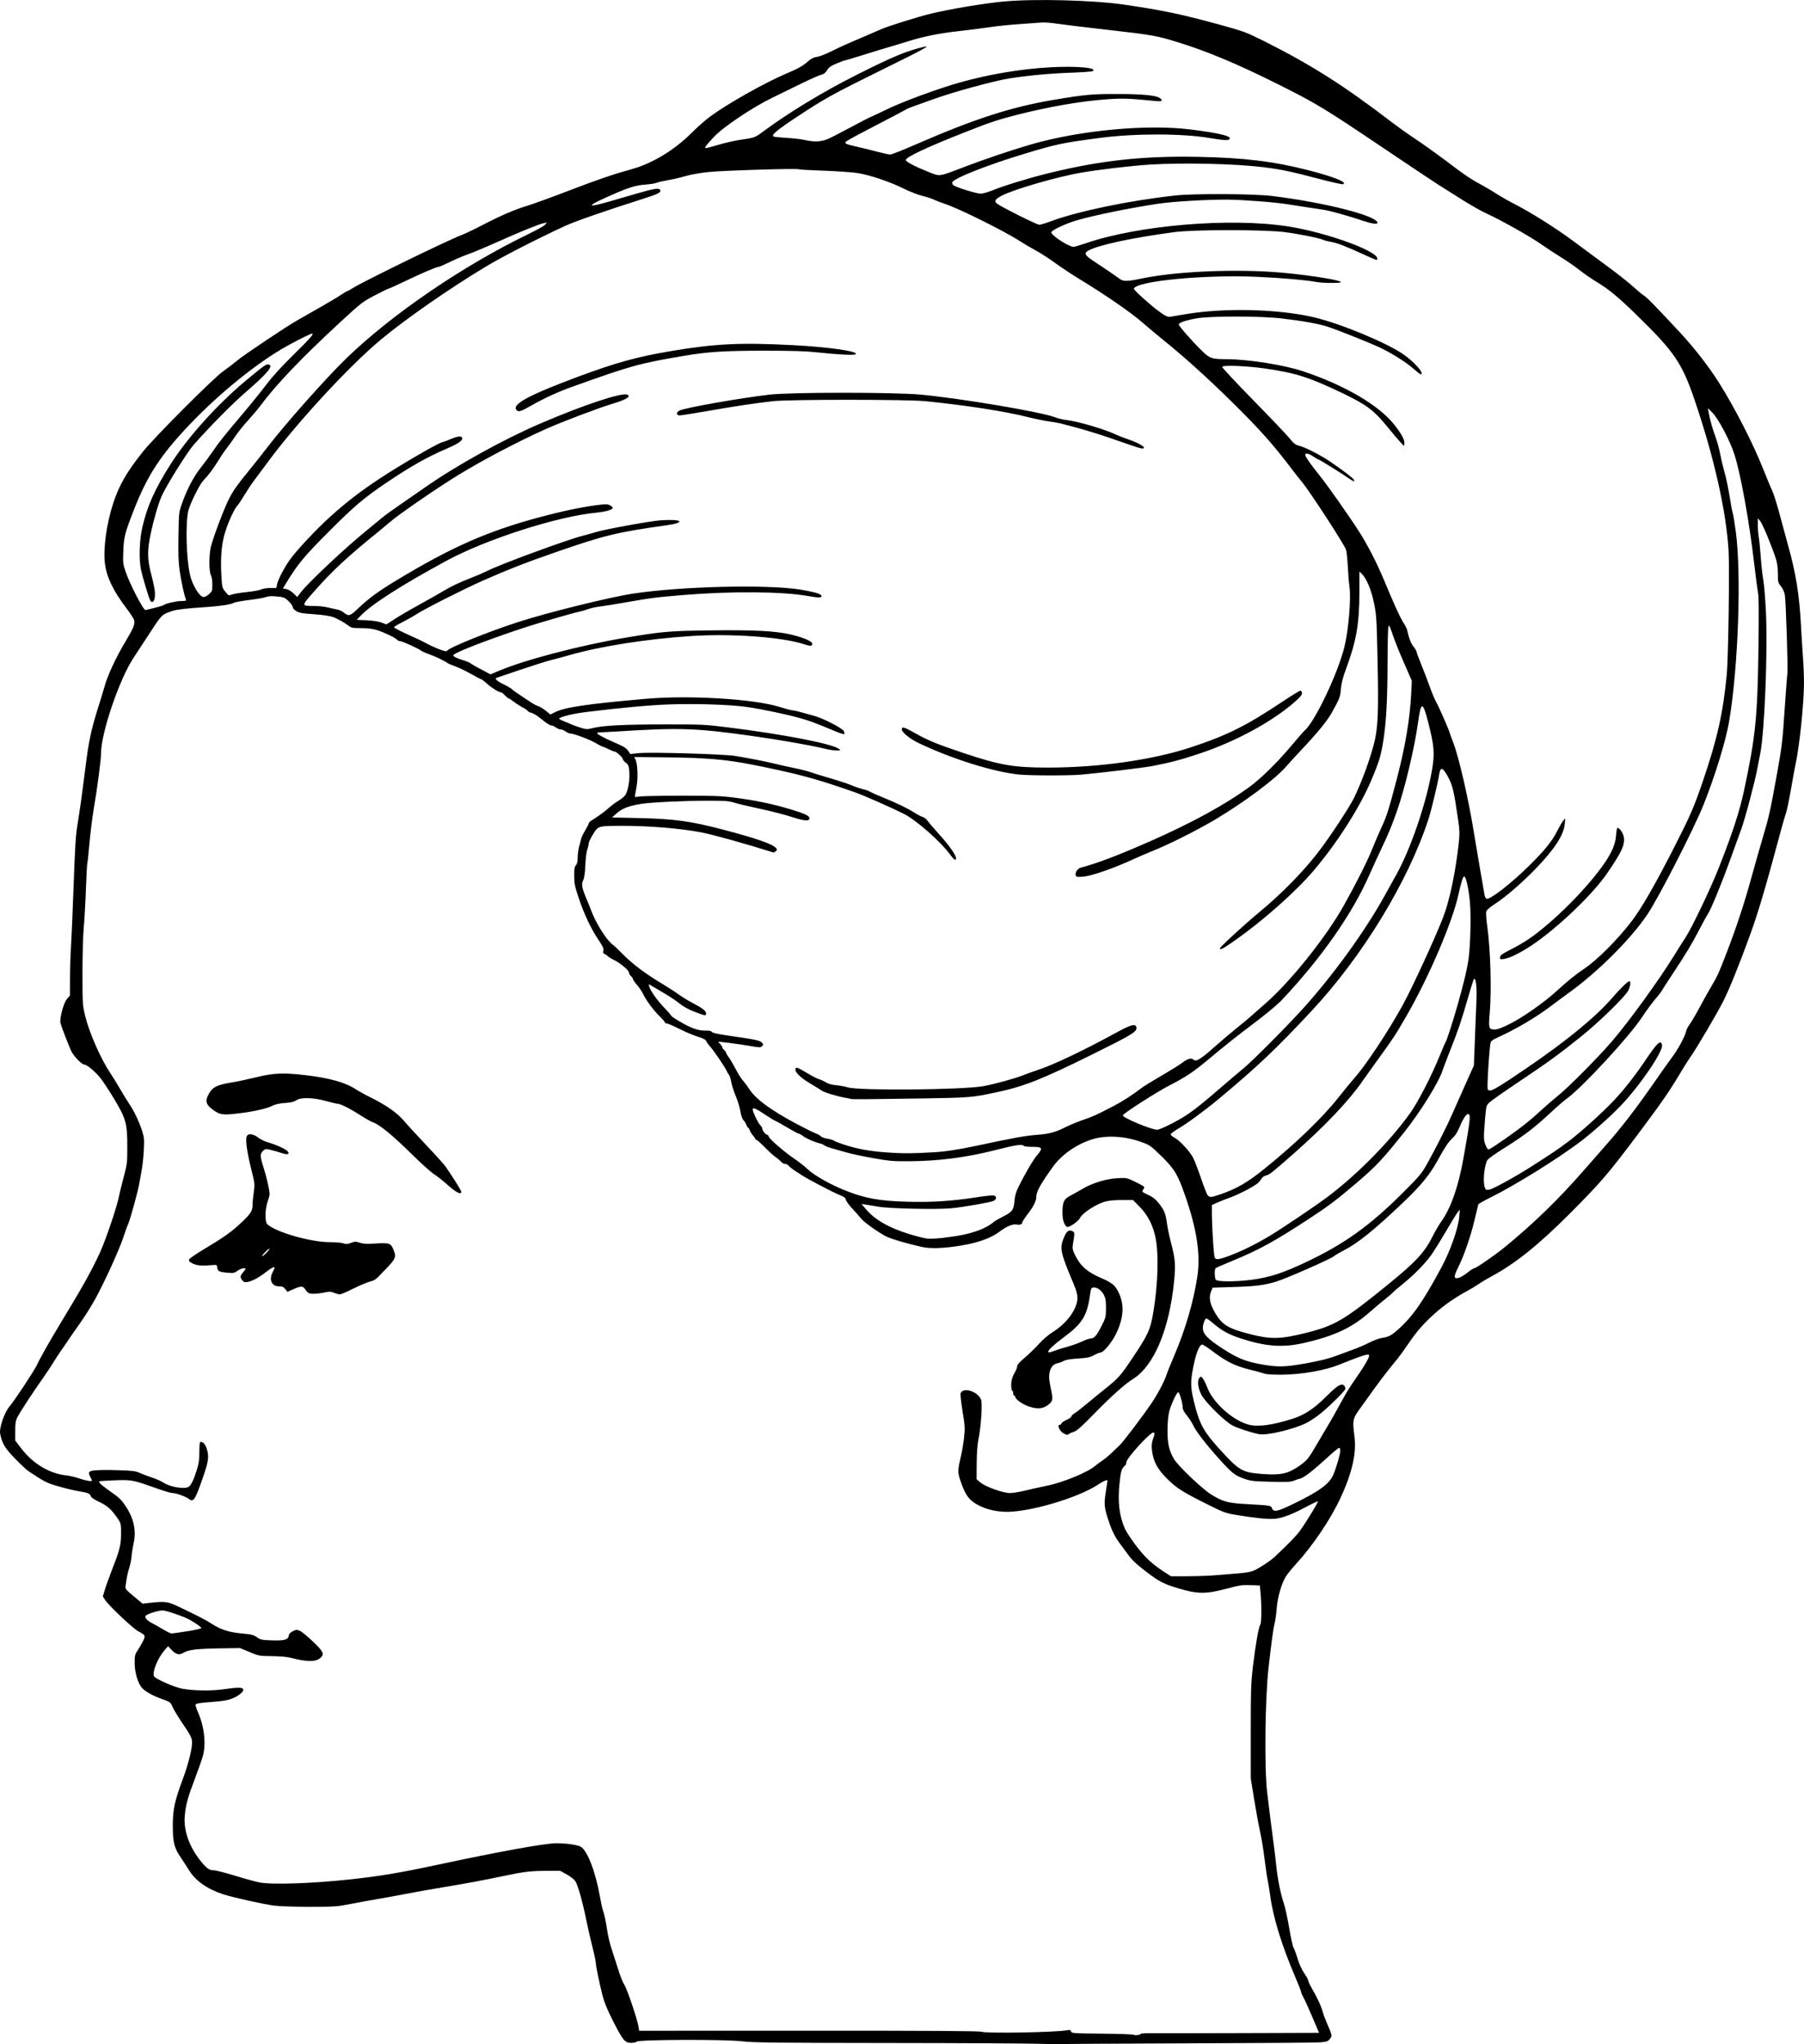
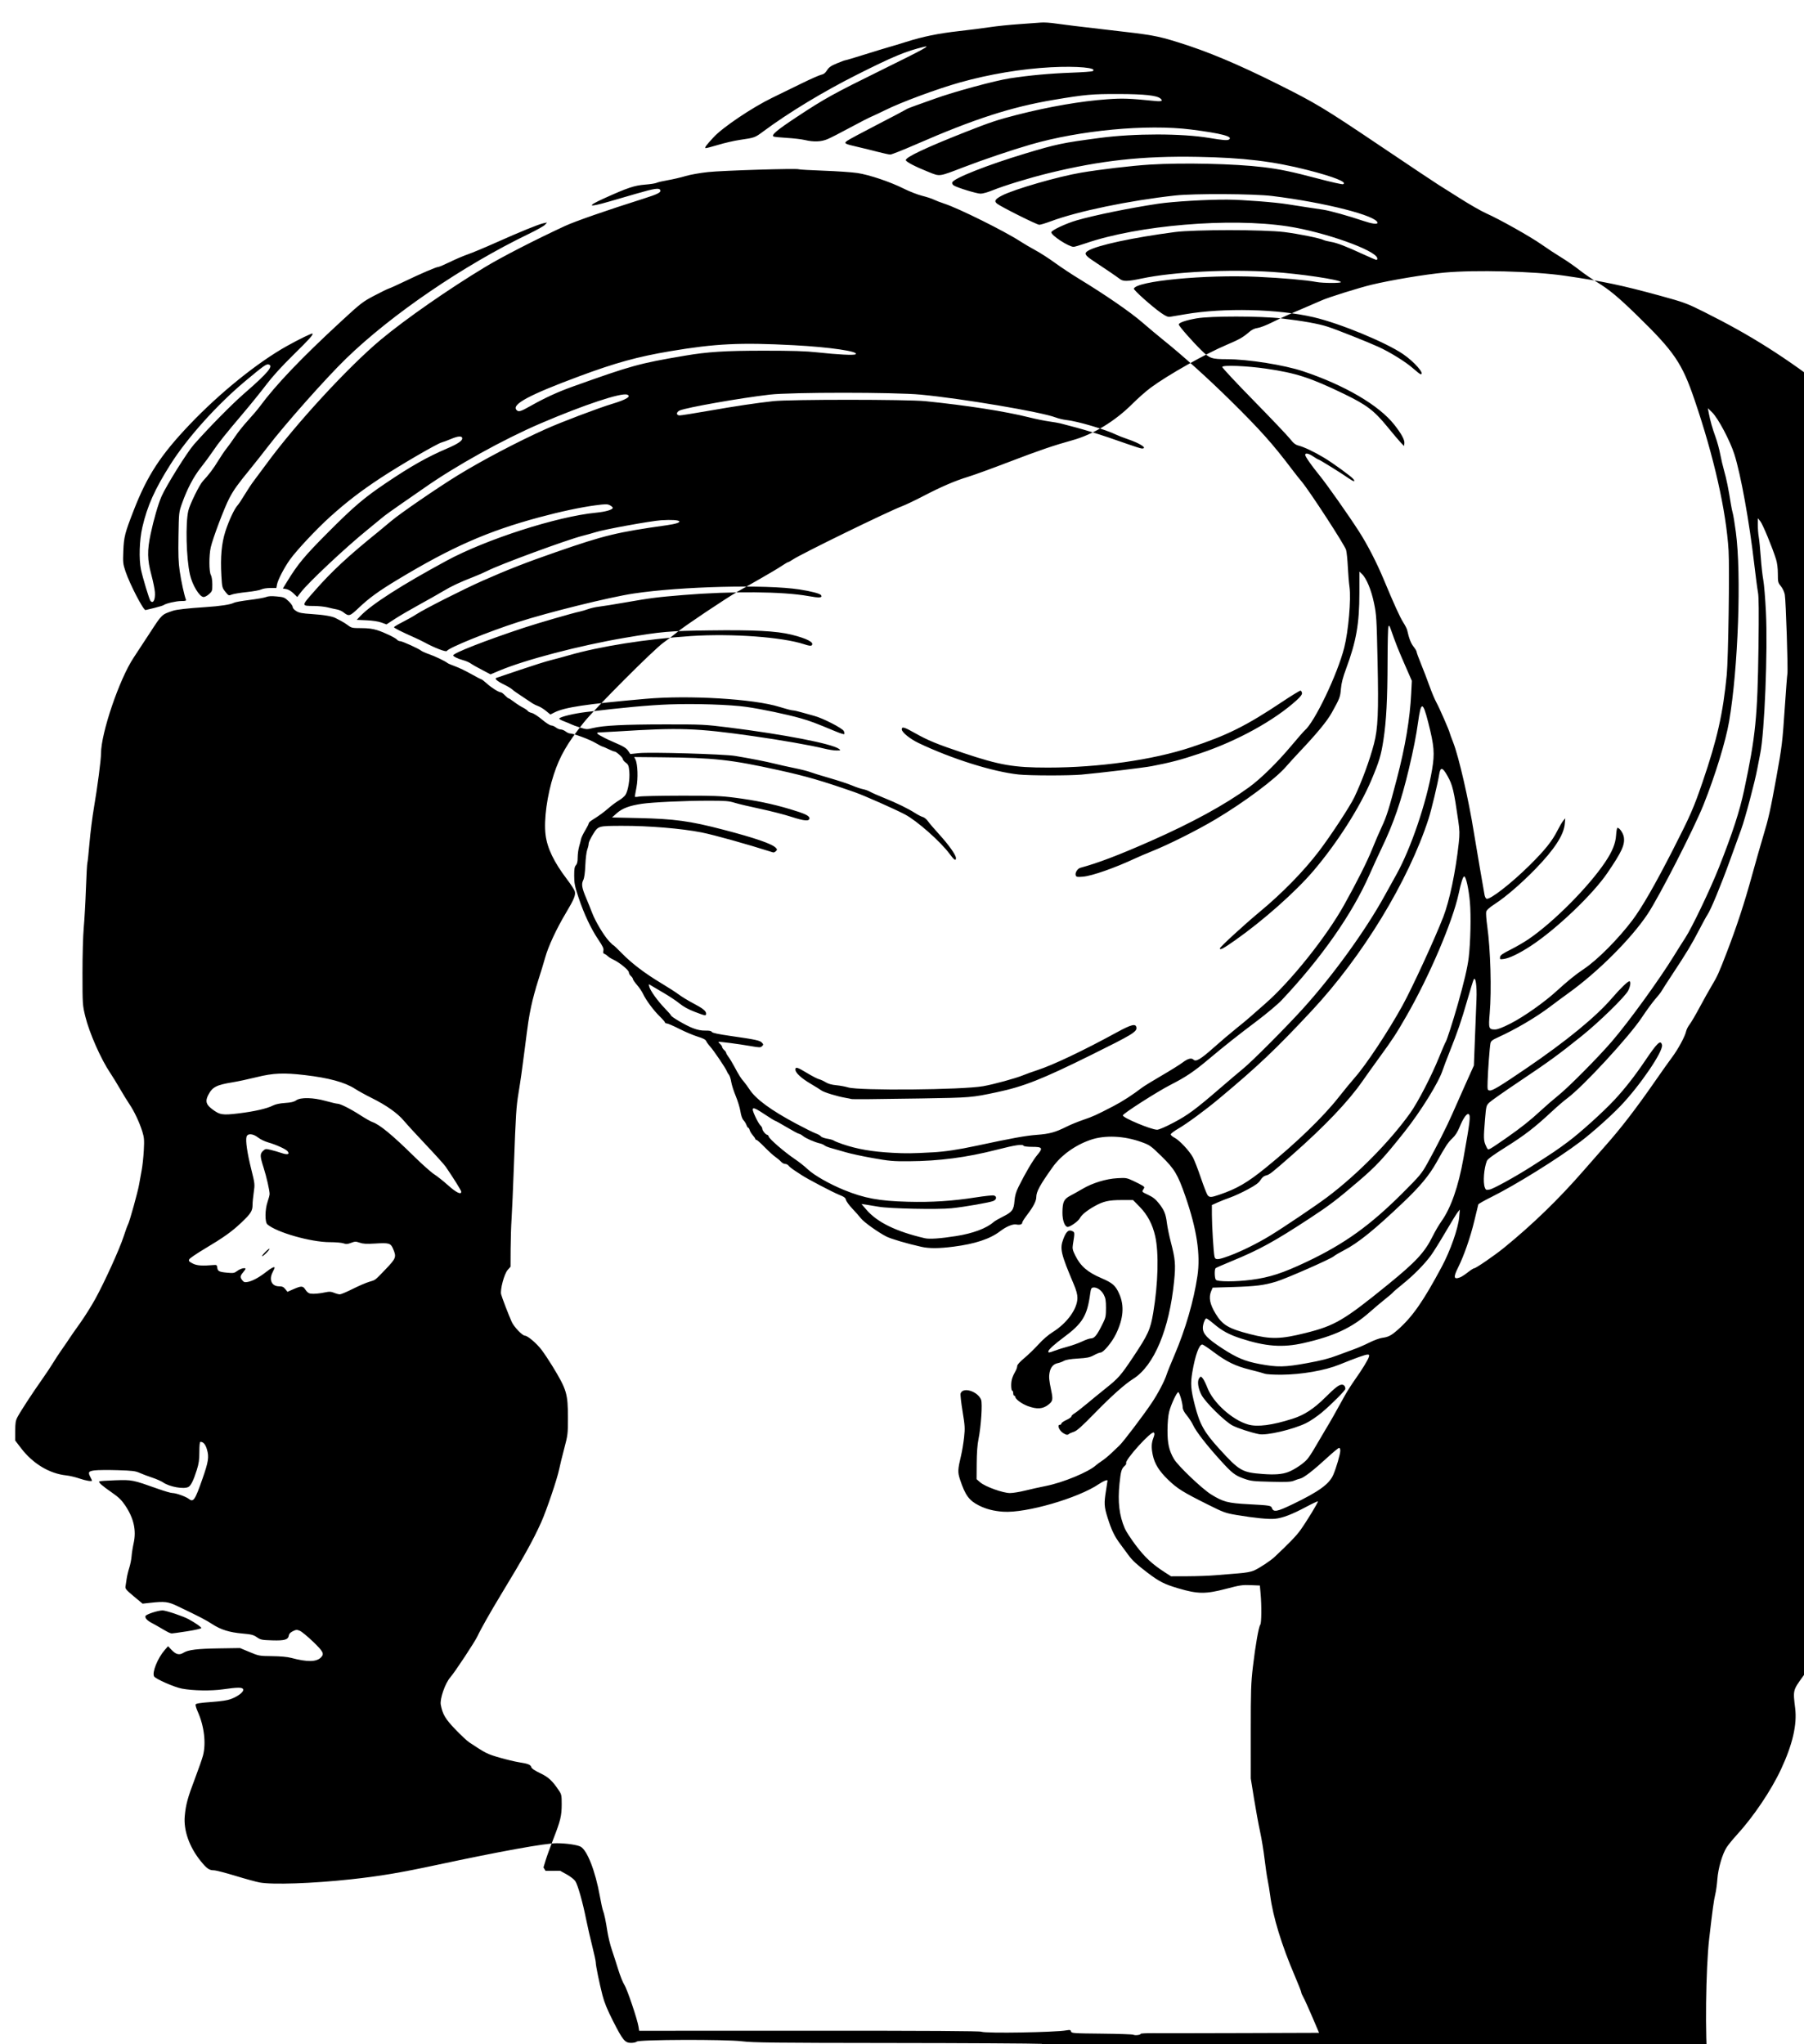
<svg xmlns="http://www.w3.org/2000/svg" version="1.1" viewBox="0 0 2396.9 2716.5">
  <g transform="translate(-125.79 -16.022)">
-     <path d="m1510 2732c-11-0.531-101.28-1.043-200.61-1.138-155.31-0.148-183.02-0.466-197.76-2.268-22.123-2.704-137.05-2.351-139.83 0.429-0.916 0.917-4.305 1.667-7.53 1.667-8.135 0-11.005-3.472-23.935-28.958-7.73-15.235-11.616-24.722-14.081-34.376-4.269-16.716-8.918-39.499-8.918-43.706 0-1.756-2.115-11.541-4.701-21.744-2.585-10.203-6.204-26.05-8.042-35.217-4.677-23.329-11.125-46.081-14.447-50.976-1.546-2.278-6.711-6.29-11.477-8.916l-8.667-4.774-19.333 0.089c-20.107 0.092-28.928 1.157-54.667 6.598-26.246 5.549-55.666 11.042-81.43 15.205-13.62 2.201-34.02 5.814-45.333 8.029-11.313 2.216-29.27 5.492-39.903 7.28-10.633 1.789-27.733 4.911-38 6.939-17.514 3.459-20.849 3.688-54 3.71-20.719 0.013-40.535-0.663-47.909-1.637-14.133-1.866-55.22-11.074-67.424-15.111-21.149-6.995-36.45-17.839-45.179-32.018-3.018-4.904-8.056-12.675-11.196-17.27-8.405-12.301-10.209-19.658-10.253-41.815-0.043-21.297 2.453-32.873 13.396-62.127 7.635-20.411 12.991-42.622 12.151-50.391-0.496-4.584-2.999-9.297-11.558-21.761-6.009-8.751-12.322-19.069-14.029-22.929-3.052-6.902-3.278-7.08-13.551-10.753-13.232-4.73-23.388-10.394-27.588-15.386-5.395-6.412-9.46-20.432-9.495-32.752-0.029-9.928 0.305-11.276 4.293-17.333 2.378-3.612 5.572-9.154 7.098-12.314 3.258-6.751 2.762-7.714-6.364-12.368-6.954-3.546-40.004-34.787-44.503-42.066l-2.801-4.532 2.849-9.379c1.567-5.158 6.172-17.898 10.233-28.31 9.574-24.545 11.118-30.957 11.143-46.289 0.019-11.546-0.299-13.169-3.532-18-8.92-13.331-13.906-17.96-25.102-23.303-7.228-3.45-11.254-6.176-11.713-7.932-0.865-3.309-4.331-4.702-16.3-6.552-5.133-0.794-16.774-3.575-25.869-6.181-16.316-4.675-18.564-5.807-40.482-20.389-2.759-1.836-10.944-9.491-18.188-17.013-13.387-13.899-17.089-20.155-19.487-32.936-1.44-7.673 5.831-28.548 12.656-36.336 6.105-6.966 32.922-47.61 36.252-54.944 3.798-8.363 17.355-32.354 30.736-54.39 30.413-50.086 43.198-73.076 53.757-96.667 7.189-16.061 21.344-57.85 23.937-70.667 0.964-4.767 3.973-17.067 6.685-27.333 4.737-17.929 4.931-19.537 4.922-40.667-0.014-32.56-1.532-37.604-20.844-69.29-4.231-6.942-10.579-16.455-14.106-21.14-6.441-8.556-18.573-18.905-22.16-18.905-3.361 0-14.526-11.65-17.518-18.279-4.078-9.036-13.033-32.352-14.114-36.75-1.513-6.155 4.084-27.082 8.627-32.256l3.863-4.4 0.116-23.157c0.064-12.737 0.634-30.957 1.268-40.491 0.634-9.533 2.049-41.825 3.144-71.758 2.498-68.291 3.035-76.688 6.113-95.575 2.915-17.891 4.552-29.453 7.928-56 5.01-39.404 5.652-43.667 8.94-59.333 1.847-8.8 5.992-24.1 9.213-34 3.22-9.9 7.367-23.484 9.215-30.187 4.122-14.952 15.062-38.517 27.671-59.605 10.884-18.203 13.17-23.839 11.719-28.898-0.562-1.959-5.156-9.008-10.209-15.663-17.476-23.018-26.32-41.364-28.566-59.257-2.488-19.817 2.029-52.938 10.938-80.201 7.881-24.118 18.03-41.735 39.665-68.855 15.312-19.193 93.314-97.368 106.18-106.41 5.867-4.125 14.391-10.641 18.944-14.48 8.796-7.418 64.061-44.43 79.723-53.393 5.133-2.938 18.633-10.628 30-17.091 11.367-6.462 24.084-14.046 28.26-16.852 4.176-2.807 8.087-5.103 8.69-5.103 0.603 0 3.286-1.487 5.961-3.305 10.947-7.439 126.34-63.819 145.09-70.887 4.767-1.797 17.284-7.754 27.816-13.237 24.564-12.787 42.643-20.578 60.184-25.933 7.7-2.351 32-11.183 54-19.626 39.432-15.134 59.792-22.103 84.667-28.979 27.593-7.628 56.73-25.384 80-48.752 6.967-6.996 17.767-16.496 24-21.111 22.536-16.686 72.552-44.925 100.67-56.837 16.854-7.141 21.79-9.928 29.645-16.737 3.998-3.466 7.392-5.133 11.633-5.714 3.294-0.451 11.553-3.617 18.355-7.034 6.802-3.417 16.866-8.15 22.366-10.518s17.2-7.397 26-11.176c8.8-3.779 17.2-7.407 18.667-8.064 8.868-3.969 49.63-16.722 66-20.649 26.054-6.251 71.431-13.811 97.042-16.167 40.967-3.769 118.68-1.76 158.96 4.11 52.342 7.629 76.282 12.644 128 26.814 31.023 8.5 35.132 10.019 57.804 21.364 63.021 31.538 107.26 59.614 170.86 108.43 7.333 5.629 19.633 14.41 27.333 19.515 15.594 10.338 36.904 25.706 60 43.272 8.433 6.414 20.733 14.485 27.333 17.935 6.6 3.45 16.857 9.427 22.793 13.282 5.936 3.855 16.796 10.092 24.134 13.861 24.192 12.427 56.032 32.533 81.05 51.181 13.555 10.104 34.105 25.303 45.668 33.776 11.562 8.473 25.728 19.706 31.478 24.963 5.75 5.256 12.393 10.757 14.761 12.224 4.179 2.588 14.738 13.386 48.256 49.35 18.287 19.622 38.212 45.29 51.339 66.135 21.876 34.74 45.666 81.332 59.833 117.18 4.492 11.367 9.623 23.667 11.402 27.333 1.78 3.667 6.173 17.767 9.763 31.333 3.59 13.567 8.638 32.167 11.218 41.333 10.154 36.08 14.804 64.971 16.956 105.33 0.762 14.3 1.979 33.8 2.704 43.333 0.725 9.533 1.314 24.533 1.309 33.333-0.016 27.301-5.911 84.137-11.271 108.67-1.042 4.767-3.772 19.643-6.067 33.059-2.296 13.416-5.248 27.516-6.561 31.333-1.313 3.817-4.319 14.141-6.68 22.941-20.003 74.561-29.867 108.06-40.44 137.33-14.081 38.987-28.236 74.097-36.216 89.826-8.301 16.363-36.46 64.18-43.599 74.037-2.179 3.009-6.83 10.27-10.336 16.137-18.305 30.632-25.394 40.971-57.838 84.352-40.952 54.756-50.507 65.907-92.936 108.45-40.278 40.385-71.856 65.749-102.05 81.968-6.6 3.545-14.7 8.36-18 10.699s-10.054 6.432-15.008 9.095c-15.751 8.466-30.632 18.751-42.992 29.713-15.062 13.359-24.454 24.09-35.932 41.059-4.96 7.333-11.246 16.033-13.968 19.333-12.311 14.924-21.697 27.03-30.862 39.81-5.447 7.595-12.788 17.795-16.311 22.667-13.102 18.114-13.044 17.874-10.071 42.066 2.656 21.615-3.452 47.976-18.717 80.773-13.172 28.3-36.604 63.11-58.798 87.351-5.372 5.867-11.49 13.364-13.596 16.661-5.769 9.031-11.269 28.012-12.301 42.451-0.489 6.845-1.744 15.845-2.788 20-1.805 7.184-3.766 21.51-8.06 58.888-4.6 40.036-5.68 132.85-1.923 165.2 2.134 18.372 7.958 64.625 9.335 74.13 0.743 5.133 1.979 15.633 2.745 23.333 1.759 17.667 5.775 37.766 10.123 50.667 1.854 5.5 5.089 20.331 7.189 32.959 2.1 12.627 4.685 24.327 5.745 26 1.059 1.673 3.476 8.196 5.369 14.496 2.072 6.893 5.574 14.592 8.795 19.333 2.944 4.333 5.361 8.779 5.371 9.879 0.013 1.1 2.109 5.6 4.663 10 7.625 13.134 12.697 24.301 15.139 33.333 0.793 2.933 3.821 10.694 6.729 17.245 3.74 8.427 4.928 12.523 4.06 14-3.469 5.906-4.857 6.605-14.695 7.403-5.45 0.442-84.91 1.036-176.58 1.32-91.667 0.284-168.17 0.769-170 1.079-1.833 0.309-12.333 0.127-23.333-0.404zm131.33-13.315c0-0.57 7.65-0.951 17-0.849s62.689 0.037 118.53-0.147l101.53-0.333-9.197-21.556c-5.058-11.856-10.397-23.59-11.864-26.076-1.467-2.486-2.667-5.333-2.667-6.327 0-0.993-3.918-10.955-8.707-22.136-17.363-40.54-28.876-78.255-32.553-106.64-0.802-6.193-2.324-15.46-3.381-20.594-1.058-5.133-2.896-17.733-4.086-28-1.19-10.267-3.873-26.549-5.962-36.182-2.089-9.633-5.717-29.433-8.063-44l-4.264-26.485-0.019-62c-0.017-55.097 0.301-64.746 2.86-86.667 3.264-27.966 7.693-53.146 9.794-55.678 1.631-1.966 1.864-25.019 0.416-41.195l-0.973-10.872-12.198-0.513c-10.89-0.458-14.342 0.052-32.198 4.758-27.537 7.258-37.932 7.188-63.753-0.428-18.905-5.576-25.327-8.849-41.58-21.188-13.544-10.282-19.808-16.059-24.667-22.748-2.567-3.534-7.479-10.177-10.915-14.764-7.826-10.445-11.736-18.53-16.965-35.08-4.657-14.739-4.926-19.322-2.138-36.292 1.085-6.6 1.982-12.49 1.995-13.09 0.036-1.713-5.471 0.443-11.31 4.429-27.579 18.823-97.118 38.946-127.33 36.848-12.536-0.871-22.759-3.509-32.284-8.332-13.03-6.598-18.175-13.654-24.989-34.276-3.302-9.993-3.17-13.118 1.368-32.236 1.391-5.862 3.177-16.674 3.969-24.027 1.31-12.163 1.127-15.275-2.018-34.5-1.902-11.622-3.089-22.294-2.637-23.716 2.883-9.083 22.528-3.186 27.234 8.174 2.017 4.87-0.04 35.964-3.487 52.727-1.439 6.998-2.244 17.939-2.341 31.812l-0.147 21.145 4.839 4.188c6.695 5.794 30.253 14.255 39.586 14.217 3.9-0.016 12.9-1.481 20-3.256s19.508-4.529 27.575-6.122c22.857-4.512 56.581-18.462 66.672-27.58 1.464-1.323 5.062-3.968 7.995-5.878 2.933-1.91 8.333-6.322 12-9.804 3.667-3.482 8.655-8.219 11.086-10.527 5.182-4.921 31.005-38.945 42.65-56.196 8.529-12.635 17.489-29.705 20.296-38.667 0.919-2.933 5.489-14.244 10.157-25.134 14.618-34.106 25.725-72.36 30.599-105.38 4.225-28.626-0.874-62.111-16.163-106.15-9.968-28.714-14.324-35.991-31.698-52.952-14.274-13.935-15.434-14.755-26.573-18.777-23.176-8.37-48.657-9.46-67.686-2.895-20.464 7.06-39.078 20.499-50.359 36.359-16.93 23.8-21.641 32.451-21.641 39.739 0 5.128-4.023 12.914-12.155 23.524-3.582 4.673-6.512 9.296-6.512 10.274 0 2.421-3.248 3.48-7.852 2.559-4.651-0.93-13.261 2.655-21.565 8.98-13.487 10.273-33.265 16.821-61.861 20.482-19.461 2.491-32.168 2.553-42.722 0.208-18.974-4.217-40.492-10.551-46.667-13.737-11.194-5.776-30.058-19.298-33.798-24.226-1.945-2.562-7.009-8.306-11.255-12.764-4.246-4.458-8.055-9.678-8.466-11.601-0.601-2.813-2.384-4.145-9.143-6.827-8.419-3.34-43.248-21.65-50.005-26.287-1.1-0.755-5-3.308-8.667-5.675-3.667-2.366-7.451-5.37-8.409-6.676-0.958-1.306-3.039-2.374-4.624-2.374-1.585 0-4.101-1.378-5.591-3.063-1.49-1.685-4.809-4.486-7.376-6.225-2.567-1.739-8.959-7.561-14.206-12.937-5.247-5.376-10.196-9.775-11-9.775s-1.461-0.507-1.461-1.126c0-0.619-1.516-2.869-3.368-5-1.852-2.131-3.717-5.224-4.145-6.874s-1.253-3-1.835-3-1.652-1.65-2.377-3.667c-0.726-2.017-2.523-4.926-3.995-6.465-1.68-1.758-3.186-6.074-4.046-11.603-0.754-4.843-3.568-14.083-6.253-20.535-2.685-6.452-5.385-14.934-5.999-18.849-0.615-3.916-1.97-8.116-3.013-9.333-1.043-1.218-2.299-3.343-2.791-4.722-1.366-3.83-17.409-27.554-22.198-32.826-2.332-2.567-4.712-5.867-5.29-7.333-0.736-1.868-4.147-3.622-11.389-5.856-5.686-1.754-16.666-6.404-24.4-10.333-7.734-3.929-15.15-7.144-16.482-7.144s-2.42-0.575-2.42-1.277c0-0.702-3.247-4.452-7.216-8.333-8.116-7.937-18.256-21.678-21.98-29.787-1.363-2.969-4.952-8.255-7.975-11.748s-5.496-7.08-5.496-7.973-1.2-2.65-2.667-3.906-2.667-3.454-2.667-4.885c0-2.938-12.552-13.203-20.807-17.016-2.856-1.319-6.093-3.342-7.193-4.496s-3.065-2.493-4.366-2.976c-1.775-0.659-2.151-1.733-1.507-4.302 0.687-2.735-0.662-5.686-6.707-14.678-9.853-14.655-19.124-34.395-26.281-55.957-4.981-15.006-5.757-18.881-5.78-28.856-0.021-9.128 0.459-12.06 2.307-14.105 1.661-1.837 2.333-4.825 2.333-10.36 0-4.278 0.878-10.83 1.952-14.562 1.074-3.731 2.25-8.284 2.613-10.117 0.364-1.833 2.785-6.856 5.381-11.162 2.596-4.306 4.72-8.526 4.72-9.379 0-0.853 1.873-2.73 4.163-4.172 10.44-6.572 15.125-10.01 23.892-17.532 3.575-3.068 9.174-7.145 12.442-9.06 3.268-1.915 6.985-5.075 8.261-7.022 3.554-5.425 6.136-20.986 5.173-31.177-0.732-7.739-1.318-9.194-4.717-11.707-2.135-1.578-3.881-3.689-3.881-4.691 0-2.14-8.688-10.093-11.046-10.11-0.891-0.01-4.62-1.488-8.287-3.292s-7.166-3.298-7.776-3.321c-0.61-0.023-4.78-2.194-9.268-4.824-8.058-4.723-29.028-12.524-33.82-12.581-1.359-0.016-3.97-1.203-5.803-2.637-1.833-1.434-4.739-2.621-6.456-2.637-1.718-0.016-4.649-1.23-6.513-2.696-1.865-1.467-4.69-2.667-6.278-2.667-1.589 0-7.058-3.526-12.154-7.835-5.096-4.309-11.212-8.256-13.591-8.771-2.379-0.515-4.779-1.711-5.333-2.659-0.554-0.947-3.468-2.966-6.474-4.487-3.006-1.521-8.261-4.899-11.678-7.507-3.417-2.608-6.695-4.742-7.285-4.742-0.59 0-2.797-1.8-4.905-4-2.108-2.2-4.479-4-5.269-4-2.842 0-12.189-5.804-18.542-11.512-3.563-3.201-6.963-5.821-7.555-5.821-0.593 0-6.678-3.168-13.522-7.04-6.845-3.872-16.345-8.444-21.111-10.161-4.767-1.717-9.321-3.643-10.12-4.28-3.408-2.717-16.526-9.038-24.546-11.829-4.767-1.659-9.567-3.787-10.667-4.728-3.115-2.667-25.093-12.628-27.862-12.628-1.363 0-3.15-0.809-3.97-1.798-2.231-2.688-17.012-9.812-26.674-12.855-6.022-1.897-12.197-2.68-21.141-2.68-11.758 0-12.971-0.257-17.493-3.703-2.672-2.037-6.958-4.733-9.525-5.992-2.567-1.259-5.567-2.822-6.667-3.474-4.156-2.462-15.883-4.504-31.601-5.501-13.238-0.84-17.149-1.577-21-3.957-2.763-1.707-4.732-3.99-4.732-5.485 0-1.408-2.503-4.918-5.561-7.799-5.144-4.845-6.316-5.309-15.621-6.181-7.045-0.66-11.272-0.435-14.105 0.752-2.225 0.932-12.145 2.688-22.045 3.901s-19.259 2.906-20.797 3.76c-4.272 2.373-17.981 4.46-37.87 5.766-23.769 1.56-38.429 3.216-43.333 4.895-14.863 5.087-14.2 4.454-30.072 28.789-8.212 12.592-18.145 27.746-22.073 33.676-18.892 28.522-43.18 99.973-43.191 127.06-4e-3 8.511-4.665 44.258-9.347 71.679-2.146 12.57-4.84 33.87-5.986 47.333-1.146 13.464-2.417 25.38-2.825 26.48-0.408 1.1-1.268 16.7-1.91 34.667-0.642 17.967-1.939 41.067-2.882 51.333-0.975 10.613-1.703 36.786-1.688 60.667 0.026 41.387 0.081 42.224 3.752 57.333 5.272 21.7 20.84 56.991 33.157 75.161 2.918 4.305 8.637 13.605 12.707 20.667 4.071 7.061 9.791 16.366 12.712 20.676 6.412 9.464 13.417 24.332 17.201 36.516 2.439 7.851 2.684 10.993 1.953 24.98-0.46 8.8-1.754 20.8-2.877 26.667-1.122 5.867-2.644 14.267-3.383 18.667-1.612 9.605-12.71 49.609-14.767 53.228-0.801 1.409-3.417 8.609-5.813 16-5.423 16.726-25.352 60.573-37.783 83.13-5.145 9.336-14.299 23.875-20.342 32.308-6.043 8.433-12.237 17.309-13.766 19.723-1.528 2.414-6.034 9.014-10.013 14.667s-9.379 13.88-12 18.285c-2.621 4.405-9.426 14.605-15.121 22.667-12.374 17.517-27.724 41.062-31.918 48.96-2.535 4.774-3.029 7.775-3.043 18.5l-0.017 12.802 7.803 10.192c15.788 20.621 37.688 33.789 60.081 36.123 4.336 0.452 12.181 2.305 17.434 4.118 8.405 2.901 16.683 4.281 16.683 2.782 0-0.283-0.896-2.233-1.992-4.333-3.59-6.883-2.797-8.195 5.581-9.242 4.174-0.522 17.868-0.64 30.432-0.262 19.797 0.594 23.718 1.08 29.411 3.639 3.613 1.624 11.068 4.433 16.568 6.242s12.1 4.727 14.667 6.485c8.481 5.809 27.384 9.169 33.417 5.941 3.366-1.802 6.799-8.718 11.096-22.358 2.785-8.841 3.487-13.739 3.487-24.333 0-8.5 0.51-13.264 1.421-13.264 3.874 0 6.691 3.307 8.699 10.214 2.89 9.942 1.936 16.156-5.948 38.743-9.87 28.277-12.076 31.599-17.927 26.997-4.107-3.23-17.221-7.951-22.12-7.963-1.902 0-10.358-2.456-18.791-5.447-34.276-12.157-34.415-12.185-57.061-11.492-11.217 0.343-20.783 1.014-21.259 1.489-1.322 1.322 3.578 5.665 16.532 14.652 9.325 6.469 13.075 10.097 17.946 17.359 11.384 16.974 14.976 33.065 11.184 50.113-1.223 5.5-2.46 13.323-2.748 17.384-0.288 4.061-1.692 11.042-3.121 15.512s-2.982 11.048-3.454 14.616c-0.472 3.568-1.145 8.04-1.496 9.936-0.556 3 0.876 4.711 11.03 13.172l11.669 9.724 10.056-1.111c19.525-2.157 23.78-1.622 36.813 4.624 29.385 14.084 36.95 18.001 45.478 23.551 11.607 7.553 22.882 11.085 40.313 12.63 11.858 1.05 14.658 1.769 19.214 4.929 4.936 3.424 6.463 3.733 20.509 4.149 16.618 0.492 21.135-0.896 21.966-6.75 0.276-1.946 2.185-3.891 5.328-5.427 4.379-2.14 5.367-2.193 9.333-0.5 2.44 1.042 10.294 7.519 17.453 14.394 13.787 13.238 15.257 16.225 10.386 21.096-5.989 5.989-18.123 6.137-39.404 0.482-5.103-1.356-14.278-2.195-25.333-2.316-16.982-0.186-17.59-0.296-30-5.473l-12.667-5.283-26.667 0.405c-30.242 0.46-41.978 1.866-48.334 5.795-5.693 3.519-10.095 2.458-16.062-3.868l-4.539-4.813-4.561 5.237c-9.265 10.639-16.877 29.557-14.033 34.872 1.797 3.357 26.903 14.407 37.029 16.298 14.934 2.788 38.797 3.17 54.879 0.878 19.569-2.789 25.461-2.778 26.545 0.047 1.151 2.999-6.284 9.004-15.591 12.593-5.264 2.03-12.923 3.236-27.14 4.277-14.294 1.046-19.998 1.949-20.494 3.242-0.378 0.986 0.897 5.323 2.834 9.64 8.5 18.941 11.241 41.881 6.955 58.222-1.178 4.491-6.053 18.439-10.833 30.996-9.532 25.038-12.068 34.406-13.413 49.553-1.688 19.011 6.148 41.112 21.138 59.618 8.118 10.023 11.396 12.335 17.484 12.335 2.544 0 15.315 3.268 28.38 7.262 13.065 3.994 27.655 7.999 32.422 8.901 16.941 3.203 70.268 1.367 121.33-4.177 38.489-4.178 64.91-8.606 114-19.102 84.865-18.147 144.28-28.898 159.48-28.857 12.478 0.033 26.941 2.101 31.619 4.52 8.823 4.562 19.71 32.494 25.709 65.958 1.496 8.344 3.291 16.673 3.989 18.508 1.891 4.975 3.842 14.182 5.945 28.059 1.034 6.822 3.744 17.922 6.023 24.667 2.279 6.744 6.164 18.796 8.635 26.782 2.471 7.986 6.069 16.903 7.997 19.816 3.624 5.477 17.122 45.376 18.698 55.274l0.894 5.609 225.51-0.068c160.24-0.048 226.59 0.354 229.26 1.391 6.192 2.407 98.174 0.846 113.33-1.924 4.291-0.784 5.187-0.541 5.742 1.56 0.621 2.349 2.918 2.511 40.811 2.884 22.084 0.217 40.982 0.859 41.995 1.425 2.187 1.224 9.701 0.326 9.701-1.159zm-102.9-798.28c-5.342-3.314-8.446-11.05-4.435-11.05 1.1 0 2-0.753 2-1.675s3-3.051 6.667-4.733c3.667-1.682 6.667-3.799 6.667-4.705s1.798-2.708 3.996-4.007c2.198-1.298 9.548-7.004 16.333-12.68s18.038-14.87 25.004-20.432c17.139-13.681 20.24-17.2 36.216-41.102 20.334-30.421 23.393-37.124 27.141-59.464 6.555-39.074 7.604-79.717 2.63-101.87-3.503-15.601-10.275-28.432-20.548-38.931l-8.874-9.069-15.283 0.015c-17.05 0.016-24.256 1.659-35.857 8.173-10.148 5.698-17.135 11.383-19.419 15.8-2.199 4.252-13.595 12.281-16.632 11.717-3.793-0.704-6.709-9.076-6.631-19.038 0.111-14.182 1.886-17.952 10.589-22.492 4.033-2.104 11.364-6.211 16.291-9.127 13-7.694 31.045-13.213 45.935-14.047 11.654-0.653 12.652-0.486 21.333 3.567 5.009 2.339 10.5 5.159 12.201 6.268 2.894 1.886 2.961 2.217 1.04 5.15-2.027 3.094-1.944 3.186 6.436 7.107 6.314 2.955 9.941 5.802 14.152 11.107 7.269 9.16 9.322 14.168 10.85 26.468 0.683 5.5 3.041 16.9 5.24 25.333 5.92 22.707 6.505 29.793 4.293 52-6.351 63.761-26.58 112.1-54.206 129.54-11.578 7.308-28.492 22.413-51.666 46.138-17.004 17.409-23.308 23.014-27.333 24.302-2.878 0.921-5.802 2.202-6.499 2.847-1.804 1.669-3.564 1.413-7.632-1.111zm-46.883-35.844c-8.364-3.073-16.885-9.425-16.885-12.586 0-0.708-0.6-1.287-1.333-1.287-0.733 0-1.333-1.5-1.333-3.333s-0.6-3.333-1.333-3.333c-0.733 0-1.333-3.227-1.333-7.171 0-6.709 1.475-11.453 6.06-19.496 1.045-1.833 1.909-4.563 1.92-6.066 0.013-1.746 3.459-5.598 9.545-10.667 5.239-4.364 13.706-12.564 18.816-18.223 5.652-6.259 13.04-12.625 18.863-16.255 19.058-11.878 32.82-30.969 32.77-45.457-0.016-4.623-1.493-10.141-4.817-18-17.309-40.92-18.784-47.291-13.928-60.152 3.742-9.91 6.908-12.821 11.611-10.678 3.764 1.715 3.752 1.488 1.043 18.509-0.757 4.758-0.237 7.027 3.209 14 7.037 14.236 16.147 22.133 34.762 30.134 14.857 6.386 18.68 9.734 23.577 20.646 7.133 15.893 5.746 33.089-4.335 53.763-5.327 10.925-16.59 24.446-20.365 24.446-1.284 0-5.274 1.596-8.866 3.546-5.5 2.986-8.849 3.683-21.199 4.414-9.916 0.587-15.962 1.595-18.667 3.113-2.2 1.235-5.899 2.606-8.22 3.046-5.746 1.091-9.557 5.538-10.819 12.625-1.046 5.87-0.671 9.894 2.214 23.771 2.504 12.049 2.088 14.123-3.768 18.76-7.319 5.796-15.154 6.353-27.188 1.931zm35.756-73.735c3.681-1.391 11.492-3.821 17.359-5.4 5.867-1.579 14.379-4.641 18.916-6.804 4.537-2.163 9.637-3.953 11.333-3.976 5.224-0.072 8.299-3.972 16.783-21.291 3.1-6.328 3.589-8.979 3.57-19.333-0.019-9.803-0.566-13.033-2.992-17.639-3.168-6.016-9.269-10.12-14.034-9.442-2.474 0.352-3.072 1.612-3.992 8.414-3.953 29.231-10.135 39.332-35.585 58.145-11.814 8.733-20 16.242-20 18.346 0 2.027 0.841 1.927 8.641-1.02zm-989.02-75.786c-2.452-0.356-4.719-2.115-6.667-5.174-3.411-5.357-5.327-5.397-16.753-0.352l-7.136 3.151-2.915-3.655c-2.317-2.905-4.024-3.655-8.325-3.655-9.593 0-13.621-8.609-8.617-18.417 1.537-3.012 2.794-5.801 2.794-6.197 0-2.08-4.164-0.065-11.071 5.356-9.437 7.409-18.274 12.222-24.626 13.413-3.966 0.744-5.177 0.389-7.202-2.112-3.226-3.984-3.075-5.745 0.899-10.468 1.833-2.179 3.333-4.325 3.333-4.769 0-2.054-6.607-0.469-10.733 2.575-4.236 3.125-5.295 3.315-13.926 2.496-10.6-1.006-12.348-1.949-12.929-6.976-0.356-3.079-0.961-3.521-4.412-3.221-15.749 1.369-22.801 0.85-28.359-2.087-4.91-2.595-5.504-3.359-4.324-5.565 0.753-1.406 9.614-7.474 19.692-13.483 25.92-15.456 36.561-23.028 49.325-35.1 12.678-11.992 14.999-15.649 14.999-23.644 0-3.115 0.717-10.626 1.594-16.691 1.562-10.804 1.495-11.427-3.318-30.736-5.345-21.441-7.731-37.78-6.285-43.033 1.346-4.888 8.661-4.402 15.51 1.03 2.841 2.253 8.766 5.116 13.166 6.362 10.479 2.966 23.515 8.893 25.877 11.764 3.345 4.067-0.059 5.086-7.958 2.383-3.989-1.365-10.44-3.24-14.336-4.168-6.728-1.602-7.248-1.533-10.333 1.366-4.181 3.928-4.091 7.013 0.633 21.783 3.973 12.422 8.117 30.519 8.117 35.448 0 1.516-1.2 6.17-2.667 10.343-3.546 10.09-3.734 26.993-0.333 29.988 12.11 10.664 57.788 23.692 83.066 23.692 7.56 0 15.685 0.702 18.056 1.559 3.524 1.274 5.368 1.158 10.095-0.637 5.211-1.979 6.352-1.999 11.525-0.206 4.435 1.537 9.021 1.791 20.154 1.115 18.961-1.152 20.924-0.584 24.17 6.989 4.651 10.849 4.014 12.612-9.729 26.968-14.818 15.479-13.339 14.351-22.233 16.964-3.976 1.168-13.716 5.377-21.644 9.353-7.928 3.976-15.644 7.229-17.147 7.229-1.502 0-4.95-0.927-7.661-2.06-3.85-1.609-6.249-1.774-10.957-0.754-8.237 1.784-15.964 2.478-20.41 1.833zm-58.304-54.332c2.477-2.556 4.206-4.945 3.842-5.309-0.364-0.364-2.995 1.727-5.846 4.647s-4.58 5.309-3.842 5.309c0.738 0 3.369-2.091 5.846-4.647zm241.3-89.469c-6.206-5.564-14.584-12.218-18.617-14.788-4.033-2.57-16.333-13.531-27.333-24.357-28.517-28.067-45.212-41.794-54.793-45.052-2.269-0.772-9.469-4.857-16-9.079-13.241-8.559-26.584-15.272-30.361-15.273-1.368-5e-4 -8.268-1.614-15.333-3.586-16.945-4.729-33.56-5.122-39.513-0.935-2.964 2.085-6.79 2.998-14.776 3.525-6.925 0.457-12.643 1.662-16 3.37-8.073 4.108-24.708 7.93-45.495 10.452-21.947 2.663-25.227 2.126-35.729-5.852-7.821-5.942-9.012-10.488-4.86-18.544 5.495-10.661 10.812-13.407 32.86-16.974 6.6-1.068 20.668-4.082 31.263-6.699 22.343-5.519 35.921-6.103 64.403-2.772 31.794 3.719 53.038 9.524 66.356 18.133 4.5 2.908 14.419 8.381 22.042 12.162 19.734 9.787 34.488 20.206 43.031 30.385 4 4.767 17.372 19.345 29.715 32.397 12.343 13.052 23.965 25.952 25.827 28.667 10.317 15.043 20.696 31.696 20.696 33.206 0 4.436-6.67 1.219-17.383-8.385zm-346.95 592.53c10.542-1.641 18.981-3.579 18.958-4.353-0.04-1.335-7.859-6.759-16.878-11.708-7.126-3.91-30.15-11.685-34.606-11.685-6.121-6e-4 -21.823 5.157-22.706 7.458-0.977 2.546 2.342 6.165 8.576 9.349 2.72 1.389 8.555 4.677 12.968 7.305 8.213 4.893 11.014 6.249 13.356 6.468 0.733 0.068 9.883-1.207 20.333-2.834zm1366.3-74.489c8.067-0.7 21.567-1.8 30-2.445 10.351-0.791 17.283-2.041 21.333-3.848 7.188-3.206 21.774-12.837 27.333-18.048 19.231-18.025 29.046-28.223 34.345-35.687 8.646-12.177 23.956-37.373 23.181-38.148-0.352-0.352-7.442 2.982-15.756 7.409-18.644 9.928-31.005 14.664-40.998 15.709-8.442 0.882-27.007-0.926-51.224-4.988-14.876-2.495-17.103-3.307-38.667-14.085-32.814-16.402-40.02-20.905-52.272-32.667-11.925-11.448-18.04-21.267-20.465-32.858-2.047-9.783-1.851-15.868 0.727-22.618 1.681-4.401 1.835-6.143 0.648-7.33-2.949-2.949-39.004 36.867-36.724 40.556 0.43 0.696-0.378 2.284-1.797 3.529-4.386 3.846-5.351 7.069-7.048 23.531-2.528 24.524-0.421 42.474 7.027 59.85 1.622 3.785 8.172 13.828 14.556 22.318 11.912 15.843 21.964 25.213 38.34 35.741l8.54 5.49 22.127-0.068c12.17-0.037 28.727-0.641 36.793-1.341zm103.33-94.7c34.359-16.587 48.038-26.544 53.313-38.805 3.997-9.291 9.291-27.506 9.326-32.086 0.016-2.068-0.699-3.66-1.639-3.65-0.917 0.013-8.267 6.1-16.333 13.536-17.564 16.191-30.585 26.257-35.247 27.248-1.881 0.4-5.611 1.648-8.289 2.774-3.998 1.68-9.491 1.94-30.667 1.451-23.447-0.542-26.683-0.909-35.524-4.032-12.398-4.379-16.038-7.229-32.474-25.419-17.799-19.7-31.471-37.357-35.288-45.574-1.703-3.667-5.515-9.582-8.47-13.145-3.629-4.375-5.408-7.838-5.48-10.667-0.151-5.936-4.317-20.188-5.9-20.188-1.986 0-9.644 16.424-12.065 25.873-1.33 5.19-2.162 14.362-2.227 24.54-0.113 17.699 2.038 27.241 8.686 38.538 5.259 8.938 37.402 39.576 49.144 46.843 16.206 10.03 22.241 11.617 49.803 13.093 28.046 1.502 29.84 1.781 30.96 4.819 2.263 6.137 6.644 5.342 28.373-5.148zm-6.534-42.489c8.048-3.054 20.08-11.108 25.047-16.765 2.18-2.483 6.462-8.892 9.515-14.242 3.054-5.35 9.518-16.328 14.365-24.395 8.198-13.643 11.567-19.57 26.148-46 3.034-5.5 9.133-15.1 13.552-21.333 9.606-13.549 17.346-26.209 18.545-30.333 0.698-2.4 0.341-3-1.787-3-2.944 0-16.219 4.737-37.52 13.387-19.156 7.78-50.155 13.187-76.667 13.373-10.661 0.075-20.292-0.495-22.455-1.328-2.084-0.802-10.87-3.197-19.525-5.321-19.183-4.707-31.217-10.554-48.482-23.558-7.221-5.438-13.957-9.888-14.969-9.888-4.221 0-9.419 14.415-13.188 36.574-2.648 15.567-2.089 22.95 3.348 44.208 6.447 25.208 12.413 35.837 32.492 57.884 26.595 29.2 30.246 31.322 57.447 33.374 16.141 1.218 25.977 0.457 34.133-2.638zm-38.8-50.29c-10.687-2.107-28.422-7.901-35.333-11.542-10.22-5.386-35.869-30.679-41.092-40.522-4.642-8.749-5.977-18.645-3.018-22.381 2.102-2.654 2.124-2.652 4.664 0.34 1.404 1.654 4.178 7.263 6.166 12.464 7.536 19.722 32.875 42.647 53.9 48.764 12.517 3.642 32.066 1.113 59.617-7.713 15.336-4.913 27.806-13.066 42.96-28.09 13.43-13.315 18.356-17.1 22.253-17.1 2.707 0 4.55 2.262 4.55 5.585 0 2.125-18.077 20.316-30.966 31.161-6.446 5.424-15.985 11.882-21.394 14.483-17.634 8.482-52.175 16.548-62.307 14.55zm63.899-94.393c18.39-3.35 29.267-6.121 39.714-10.115 7.913-3.026 18.287-6.865 23.054-8.531 4.767-1.667 13.63-5.528 19.696-8.581 6.066-3.053 13.866-5.922 17.333-6.375 8.1-1.06 12.002-3.084 20.623-10.7 19.577-17.293 33.783-37.655 58.503-83.856 11.431-21.365 21.772-50.858 23.104-65.894l0.886-10-2.752 3.333c-1.513 1.833-8.791 13.679-16.174 26.324s-16.175 26.745-19.539 31.333c-8.597 11.726-22.916 26.258-37.286 37.84-6.749 5.439-12.638 10.483-13.086 11.208-0.448 0.725-5.126 4.74-10.395 8.921-5.269 4.181-14.52 11.977-20.557 17.323-23.454 20.77-47.16 31.874-87.691 41.073-27.929 6.339-50.63 4.665-83.825-6.183-15.304-5.001-24.757-10.121-35.447-19.199-4.733-4.019-9.262-7.307-10.066-7.307-1.818 0-4.663 7.622-4.663 12.494 0 8.096 5.866 14.286 25.966 27.402 19.004 12.4 30.177 17.075 49.367 20.654 23.95 4.466 33.27 4.295 63.232-1.164zm-1.664-40.143c38.491-9.645 50.585-16.756 108.43-63.757 37.833-30.74 49.486-43.311 60.088-64.819 3.073-6.233 8.221-15.026 11.441-19.538 12.718-17.824 22.625-46.103 29.357-83.795 8.962-50.179 9.765-57.028 6.893-58.803-2.345-1.45-7.258 5.518-11.849 16.803-2.866 7.045-5.758 11.576-9.789 15.333-5.581 5.203-9.127 10.583-20.825 31.599-9.721 17.463-21.85 32.093-44.346 53.49-38.606 36.72-60.065 54.05-78.97 63.776-5.867 3.018-11.867 6.562-13.333 7.875-4.013 3.592-63.692 29.821-76.667 33.695-16.468 4.917-26.762 6.204-57.156 7.145l-27.156 0.841-1.985 4.75c-3.463 8.287-1.761 17.064 5.73 29.561 9.177 15.308 17.135 20.069 45.9 27.458 27.599 7.09 40.631 6.807 74.236-1.614zm-72.457-70.575c24.498-3.212 41.824-8.861 73.928-24.105 49.861-23.676 83.971-48.17 127-91.193 23.019-23.018 25.262-25.703 32.895-39.369 11.31-20.25 26.739-50.84 33.289-66 3.01-6.967 10.668-24.237 17.016-38.378l11.544-25.711 1.385-35.622c0.762-19.592 1.693-43.146 2.069-52.342 0.714-17.463-1.167-30.859-3.698-26.336-0.666 1.19-4.469 13.464-8.452 27.276-8.213 28.482-12.466 40.927-23.39 68.447-4.221 10.633-8.433 21.733-9.36 24.667-5.035 15.927-29.084 54.785-50.913 82.263-27.755 34.939-37.439 45.346-60.681 65.216-29.142 24.913-39.077 32.465-65.329 49.662-46.996 30.785-66.949 41.719-103.75 56.849-11 4.523-20.47 8.676-21.044 9.228-1.709 1.643-1.429 13.273 0.372 15.442 2.247 2.708 26.49 2.712 47.118 0.013zm277.46-3.3c1.878-0.714 6.471-3.714 10.206-6.667 3.735-2.952 7.539-5.368 8.453-5.368 2.257 0 27.118-17.095 39.432-27.114 38.004-30.921 72.876-64.743 106-102.81 9.533-10.955 22.433-25.66 28.667-32.677 21.316-23.997 41.333-50.07 68.122-88.735 7.622-11 16.885-24.028 20.584-28.95 7.897-10.507 17.278-27.77 18.66-34.339 0.535-2.542 2.639-6.742 4.676-9.333 2.037-2.591 8.03-12.811 13.317-22.711 5.287-9.9 12.519-22.842 16.071-28.76 7.534-12.552 9.48-16.861 20.132-44.574 13.079-34.028 23.315-65.225 33.224-101.25 5.155-18.744 12.004-42.779 15.22-53.412 6.969-23.041 9.469-34.232 17.279-77.333 7.592-41.898 8.092-46.058 11.37-94.667 1.508-22.367 3.016-41.867 3.35-43.333 1.008-4.422-2.043-98.172-3.422-105.14-0.745-3.761-2.949-8.493-5.266-11.304-3.747-4.546-3.985-5.525-3.985-16.412 0-7.46-0.864-14.346-2.429-19.363-4.871-15.614-17.664-46.555-20.861-50.452l-3.281-4-0.048 8.755c-0.027 4.815 0.53 12.015 1.236 16 0.706 3.985 1.923 16.245 2.704 27.245 0.781 11 2.279 24.5 3.329 30 1.05 5.5 2.627 24.63 3.504 42.511 2.54 51.771-1.802 159.93-7.554 188.16-1.121 5.5-2.871 14.566-3.89 20.147-3.134 17.161-16.224 66.446-21.386 80.519-2.69 7.333-9.592 26.363-15.339 42.288-11.503 31.875-25.137 64.828-29.394 71.046-1.506 2.2-6.607 11.5-11.334 20.667-9.576 18.568-16.628 30.254-35.404 58.667-7.027 10.633-13.474 20.656-14.328 22.272-0.854 1.616-4.614 6.416-8.354 10.667-3.741 4.251-11.764 15.228-17.829 24.395-16.972 25.653-78.516 92.304-99.342 107.59-4.033 2.96-13.333 10.968-20.667 17.796-22.463 20.916-35.571 31.031-60.565 46.738-16.715 10.504-24.41 16.114-25.352 18.481-3.939 9.901-5.37 28.505-2.728 35.456 1.237 3.254 1.789 3.485 6.333 2.648 5.15-0.948 34.936-17.415 56.598-31.29 28.12-18.011 32.909-21.25 47.642-32.225 16.47-12.268 46.865-39.731 61.932-55.957 13.493-14.53 26.886-31.64 40.107-51.234 16.616-24.627 20.962-28.728 22.778-21.494 2.043 8.139-29.243 54.112-55.368 81.361-13.252 13.823-37.469 35.386-52.711 46.936-30.097 22.806-86.777 58.061-119.11 74.088-9.046 4.484-16.646 8.817-16.889 9.63-0.243 0.813-2.628 10.671-5.3 21.907-5.068 21.312-13.855 46.558-21.533 61.871-6.584 13.13-5.906 16.357 2.746 13.068zm-306.18-28.824c15.437-5.713 36.25-16.013 53.497-26.474 17.284-10.483 60.801-39.817 75.952-51.197 39.8-29.895 83.113-73.777 110.28-111.73 10.252-14.322 28.245-49.113 38.496-74.433 4.146-10.243 8.024-19.243 8.617-20 1.478-1.888 9.532-26.82 15.952-49.377 8.542-30.015 13.176-49.806 14.732-62.922 2.42-20.402 3.184-55.844 1.591-73.744-1.536-17.256-5.24-34-7.52-34-1.687 0-4.075 7.381-7.495 23.165-8.034 37.083-39.001 109.6-69.253 162.17-14.08 24.469-17.901 30.319-36.572 56-7.464 10.267-17.418 24.201-22.119 30.964-18.463 26.564-50.027 59.708-92.408 97.036-28.232 24.866-30.953 27.007-35.605 28.029-2.649 0.582-5.067 2.59-7.215 5.993-2.496 3.954-6.399 6.818-17.152 12.586-7.657 4.107-18.026 8.889-23.044 10.627-5.018 1.738-12.573 4.714-16.79 6.612l-7.667 3.452 0.02 13.017c0.023 14.478 2.187 49.657 3.407 55.35 1.066 4.977 4.301 4.798 20.298-1.123zm-363.72-25.975c22.485-3.535 40.464-10.245 50-18.66 1.467-1.294 6.976-4.508 12.244-7.14 12.525-6.26 14.491-8.908 15.494-20.874 0.602-7.177 1.983-11.973 5.494-19.074 8.818-17.835 19.12-35.302 24.775-42.009 7.827-9.282 6.9-10.811-6.554-10.811-5.846 0-11.001-0.6-11.454-1.333-1.593-2.577-10.64-1.273-35.868 5.171-40.376 10.312-76.266 15.008-116.8 15.279-20.89 0.14-25.916-0.302-48-4.22-13.567-2.407-29.767-5.912-36-7.789-6.233-1.877-14.616-4.271-18.628-5.32-4.012-1.049-8.212-2.7-9.333-3.669-1.121-0.969-3.839-2.17-6.039-2.669-7-1.589-18.538-6.6-22.436-9.743-2.073-1.672-4.506-3.04-5.408-3.04-0.901 0-8.195-3.9-16.208-8.667-8.013-4.767-15.035-8.667-15.604-8.667-0.569 0-7.046-4.003-14.394-8.895-16.393-10.914-18.282-10.376-11.932 3.403 2.382 5.168 5.452 10.411 6.822 11.651 1.37 1.24 2.491 3.249 2.491 4.463 0 2.377 4.67 8.045 6.629 8.045 0.655 0 1.55 1.13 1.989 2.511 1.062 3.346 21.495 20.931 34.287 29.508 5.631 3.776 13.504 9.978 17.495 13.782 8.257 7.871 28.913 19.656 48.217 27.511 27.137 11.042 46.548 14.624 84.716 15.634 31.672 0.839 59.396-0.93 89.958-5.74 11.71-1.843 22.66-3.007 24.333-2.587 4.146 1.041 3.882 5.236-0.454 7.211-4.512 2.056-38.64 8.016-55.838 9.752-18.482 1.866-82.232 0.54-96.667-2.011-6.233-1.101-13.93-2.37-17.105-2.82l-5.772-0.818 6.438 7.51c14.447 16.852 39.647 29.161 77.772 37.988 6.066 1.405 20.57 0.399 41.333-2.865zm350.11-55.047c23.069-7.846 37.214-16.077 61.438-35.751 40.779-33.12 75.924-67.098 96.87-93.654 7.469-9.469 17.082-21.169 21.364-26 15.007-16.934 44.605-61.665 63.462-95.908 12.865-23.361 42.956-88.694 54.157-117.58 8.374-21.597 16.493-60.387 20.644-98.626 1.264-11.647 1.165-16.465-0.594-28.667-5.928-41.142-7.596-48.125-14.385-60.225-6.667-11.881-9.434-12.323-11.099-1.775-1.857 11.772-10.386 47.394-14.063 58.736-26.817 82.735-87.704 182.74-155.41 255.26-47.811 51.21-71.816 73.96-123.57 117.11-17.771 14.816-42.181 32.764-53.257 39.16-5.683 3.282-10.333 6.802-10.333 7.823 0 1.021 2.29 3.025 5.089 4.453 6.515 3.324 19.876 17.63 24.448 26.178 1.945 3.637 6.692 15.913 10.548 27.28 3.856 11.367 7.907 21.717 9.003 23 2.608 3.055 4.632 2.95 15.692-0.812zm-381.45-56.213c16.762-0.931 34.159-3.53 58.379-8.72 47.853-10.253 65.421-13.437 80.288-14.551 17.109-1.282 24.585-3.346 40-11.047 5.133-2.564 15.033-6.604 22-8.977 12.787-4.356 17.012-6.28 40-18.213 11.698-6.073 25.425-14.943 37.629-24.315 2.729-2.096 14.49-9.34 26.134-16.098 11.644-6.758 24.273-14.635 28.065-17.504 6.921-5.238 11.709-6.481 14.441-3.749 3.163 3.163 9.497-0.587 26.398-15.629 9.533-8.484 23.033-19.966 30-25.514 6.967-5.549 15.395-12.542 18.729-15.54 3.334-2.998 12.27-10.851 19.857-17.451 33.89-29.48 81.387-88.876 105.13-131.47 17.199-30.853 30.733-57.813 37.414-74.532 3.663-9.167 9.396-22.482 12.74-29.59 6.274-13.339 9.551-23.796 19.974-63.743 11.178-42.837 17.316-79.39 19-113.13l0.842-16.866-9.614-22c-8.693-19.892-11.878-27.951-18.422-46.614-1.745-4.977-2.252-5.521-3.108-3.333-0.562 1.438-1.067 22.414-1.121 46.614-0.112 50.029-1.631 78.845-5.481 103.94-3.151 20.542-5.532 28.463-16.05 53.396-15.338 36.36-45.672 83.866-77.05 120.67-23.861 27.985-66.956 66.169-104.17 92.3-15.605 10.957-20.004 13.285-20.004 10.585 0-1.769 32.848-31.913 52.667-48.331 30.078-24.916 58.659-54.157 78.906-80.725 15.516-20.361 41.256-59.597 47.021-71.675 10.094-21.149 20.482-49.429 26.102-71.061 5.331-20.516 6.252-41.626 4.791-109.76-1.227-57.242-1.495-61.607-4.744-77.333-3.633-17.589-10.087-33.041-16.2-38.783l-3.21-3.015-0.013 28.566c-0.013 40.666-4.167 64.318-17.679 100.62-4.293 11.533-6.189 18.901-6.85 26.615-0.952 11.117-1.505 12.559-12.13 31.678-6.305 11.344-19.743 27.655-43.166 52.392-5.592 5.905-13.655 14.756-17.918 19.668-14.156 16.312-55.274 46.982-93.551 69.782-24.428 14.55-62.284 33.524-84.838 42.52-6.89 2.748-16.759 6.971-21.933 9.385-27.054 12.621-56.984 23.12-68.896 24.167-7.838 0.689-9.085 0.486-9.89-1.611-1.275-3.323 2.261-9.095 6.233-10.174 23.619-6.413 50.526-16.663 93.258-35.522 54.896-24.229 98.323-47.967 130.67-71.424 15.531-11.264 37.302-32.602 56.006-54.89 8.629-10.283 16.691-19.527 17.915-20.543 13.227-10.978 43.575-74.47 52.623-110.09 5.596-22.035 9.305-64.645 7.024-80.708-0.784-5.523-1.784-17.523-2.221-26.667-0.438-9.144-1.468-19.274-2.289-22.512-1.539-6.068-48.822-78.774-59.136-90.935-2.871-3.385-8.521-10.525-12.554-15.868-25.828-34.208-42.518-52.892-82.2-92.016-29.851-29.432-63.249-59.537-88.467-79.745-6.967-5.583-19.867-16.378-28.667-23.99-15.899-13.752-48.636-36.314-83.605-57.62-10.049-6.123-24.611-15.766-32.36-21.429-7.748-5.663-19.326-13.126-25.728-16.583-6.402-3.458-15.546-8.832-20.32-11.944-20.706-13.497-81.935-43.903-100.65-49.985-5.133-1.668-11.479-4.108-14.101-5.424-2.622-1.315-9.613-3.597-15.534-5.071-5.922-1.474-16.811-5.713-24.198-9.419-18.049-9.057-45.902-18.453-61.795-20.845-7.128-1.073-27.316-2.466-44.861-3.097s-32.442-1.48-33.103-1.889c-2.278-1.408-101.11 1.634-120.41 3.707-10.914 1.172-23.989 3.497-30.025 5.338-5.88 1.794-16.376 4.244-23.325 5.443s-13.782 2.795-15.185 3.546c-1.403 0.751-8.307 1.822-15.342 2.38-14.098 1.119-23.139 4.147-53.79 18.022-24.24 10.972-22.165 12.667 5.667 4.629 6.967-2.012 23.226-6.731 36.131-10.488 24.696-7.188 31.08-8.142 32.35-4.833 1.164 3.033-3.443 5.362-22.523 11.39-47.761 15.089-90.803 30.058-103.96 36.154-39.509 18.309-83.767 41.047-105.98 54.451-48.538 29.285-105.99 69.273-138.68 96.528-43.239 36.045-113.62 112.5-152.3 165.46-5.902 8.079-13.267 17.99-16.366 22.023-3.099 4.033-8.704 12.457-12.456 18.72-3.752 6.263-7.99 12.64-9.418 14.173-4.168 4.474-11.46 20.05-16.123 34.441-5.107 15.761-6.781 34.217-5.353 59.022 0.885 15.374 1.068 16.115 5.26 21.332 4.217 5.248 4.465 5.356 8.55 3.713 2.314-0.93 11.275-2.421 19.914-3.313s17.339-2.472 19.333-3.513c1.994-1.04 7.309-1.895 11.811-1.9l8.185-8e-3 0.889-4.737c1.157-6.167 9.566-22.342 17.106-32.907 8.975-12.574 35.856-41.219 53.752-57.278 22.065-19.801 40.103-33.659 66.55-51.128 25.327-16.729 75.177-45.757 81.333-47.36 2.2-0.573 7.6-2.576 12-4.451 9.986-4.255 15.333-4.542 15.333-0.822 0 3.211-6.257 7.356-20 13.251-26.712 11.457-47.991 23.48-81.333 45.952-29.08 19.6-42.798 31.282-76.698 65.32-31.681 31.809-40.327 42.198-54.801 65.844l-5.498 8.983 4.573 0.802c2.707 0.475 6.606 2.788 9.556 5.668l4.983 4.866 4.832-6.335c9.851-12.907 59.31-59.375 87.724-82.413 8.433-6.838 17.733-14.486 20.667-16.996 2.933-2.51 14.033-10.532 24.667-17.826 10.633-7.295 24.456-16.871 30.718-21.282 41.557-29.273 105.37-64.682 154.62-85.799 57.715-24.747 107.39-41.25 115.18-38.263 5.874 2.254-1.105 6.546-19.845 12.207-18.672 5.64-67.297 24.074-88.193 33.434-36.976 16.564-84.81 41.721-117.14 61.608-27.312 16.8-76.866 50.849-88.667 60.924-4.767 4.07-12.195 10.25-16.508 13.735-40.656 32.851-61.792 52.469-85.086 78.975-17.924 20.395-17.913 19.78-0.353 19.933 5.896 0.052 13.996 0.923 18 1.935 4.004 1.013 9.469 2.229 12.145 2.702 2.676 0.473 6.367 2.042 8.204 3.487 7.773 6.114 8.622 5.877 21.031-5.872 13.819-13.083 26.384-22.18 51.741-37.46 71.602-43.145 119.23-64.11 187.49-82.534 28.34-7.649 55.688-13.476 75.293-16.043 13.315-1.744 15.567-1.745 18.911-0.016 2.088 1.08 3.796 2.578 3.796 3.33 0 2.554-9.377 5.298-22.375 6.549-51.335 4.94-145.81 35.295-198.29 63.712-59.951 32.462-99.469 57.785-114.45 73.34l-5.115 5.311 13.115 0.586c7.987 0.357 15.721 1.537 19.781 3.018l6.667 2.432 11.333-7.379c6.233-4.059 20.933-12.637 32.667-19.063 11.733-6.426 25.741-14.351 31.127-17.612 10.746-6.505 22.828-12.187 40.206-18.905 6.233-2.41 14.69-6.101 18.792-8.203 16.718-8.566 105.37-41.196 126.58-46.586 6.215-1.58 13.775-3.686 16.8-4.681 11.139-3.663 73.605-15.054 87.453-15.948 28.18-1.819 33.431 2.988 7.273 6.66-65.883 9.248-82.481 13.267-146.46 35.457-39.651 13.753-64.851 23.588-97.77 38.158-25.624 11.341-77.743 37.722-88.375 44.732-3.873 2.554-12.123 7.207-18.333 10.341-6.21 3.134-11.292 6.189-11.292 6.789 0 1.033 9.502 5.819 27.333 13.767 4.4 1.961 10.1 4.716 12.667 6.122 13.549 7.42 29.093 13.436 30.178 11.679 2.716-4.395 54.429-25.378 94.488-38.34 40.144-12.989 122.16-33.272 153.57-37.979 63.68-9.543 175.48-12.302 220.37-5.439 15.611 2.387 27.585 5.534 28.851 7.583 2.204 3.566-2.296 3.894-16.878 1.231-33.708-6.157-102.3-6.723-166.58-1.374-35.961 2.993-41.853 3.75-77.333 9.941-14.3 2.495-29.6 4.943-34 5.438s-11 1.976-14.667 3.29c-3.667 1.314-8.767 2.815-11.333 3.336-8.78 1.782-55.314 15.27-74 21.45-50.697 16.767-94 33.686-94 36.727 0 1.466 6.377 4.553 13.194 6.387 3.224 0.867 7.423 2.604 9.333 3.86 4.615 3.034 7.124 4.453 17.951 10.147l9.145 4.81 10.855-4.598c34.723-14.709 107.81-33.858 168.19-44.068 48.157-8.143 58.426-9.04 111.33-9.731 59.79-0.781 89.264 0.735 109.21 5.615 20.763 5.08 30.924 10.402 27.12 14.206-1.011 1.011-3.88 0.613-9.877-1.371-29.131-9.635-96.32-14.527-150.45-10.955-59.452 3.924-120.9 13.624-162.67 25.681-7.7 2.223-18.5 5.142-24 6.488-5.5 1.346-23.5 7.019-40 12.607-16.5 5.588-30.818 10.434-31.817 10.768-3.012 1.008 0.763 4.41 9.697 8.737 4.385 2.124 9.205 4.943 10.713 6.265 2.904 2.546 5.026 4.042 16.741 11.803 4.033 2.672 8.833 5.86 10.667 7.085 1.833 1.225 5.302 2.905 7.709 3.735 2.407 0.83 7.011 3.668 10.233 6.308l5.857 4.8 5.18-2.643c13.63-6.953 41.893-11.198 121.04-18.18 58.022-5.118 144.12 0.05 178.05 10.686 8.15 2.555 16.133 4.646 17.739 4.646s7.107 1.238 12.225 2.751c5.117 1.513 12.451 3.558 16.296 4.545 11.184 2.868 37.607 16.429 39.314 20.177 0.803 1.763 1.081 3.584 0.618 4.047-0.463 0.463-5.511-1.103-11.216-3.481-27.785-11.577-33.376-13.678-46.486-17.466-17.614-5.09-52.357-12.382-72.556-15.23-21.598-3.045-67.817-4.535-102.15-3.293-26.408 0.955-62.827 4.291-110.51 10.125-16.157 1.976-33.192 6.01-35.791 8.475-0.618 0.586 2.218 2.317 6.304 3.845 4.085 1.529 8.491 3.36 9.791 4.07 1.3 0.71 6.415 2.573 11.367 4.14 8.591 2.718 9.387 2.754 17.333 0.771 13.695-3.416 41.404-4.823 95.773-4.861 49.456-0.035 52.702 0.121 84 4.03 74.21 9.269 138.08 21.675 147.24 28.602 2.481 1.875 2.264 2.004-3.432 2.043-3.344 0.023-10.844-1.149-16.667-2.604-16.358-4.089-57.876-11.374-93.92-16.478-75.889-10.747-97.434-11.481-181.31-6.18-11.354 0.718-22.04 1.305-23.745 1.305-3.746 0-2.864 1.838 2.082 4.337 2.002 1.012 4.84 2.512 6.307 3.335 1.467 0.823 6.267 3.042 10.667 4.932 13.882 5.963 17.178 7.955 19.959 12.062l2.708 4 11.333-1.185c15.212-1.591 112.97 1.25 128 3.719 19.513 3.206 41.584 7.532 52.507 10.291 5.779 1.46 17.518 4.082 26.088 5.827 8.57 1.745 17.942 4.102 20.827 5.236 2.885 1.135 14.579 4.751 25.987 8.037 11.408 3.286 24.908 7.744 30 9.907 5.092 2.163 11.623 4.374 14.515 4.913 2.891 0.539 7.091 2.059 9.333 3.377s10.676 5.046 18.743 8.284c16.678 6.695 31.597 13.99 41.337 20.211 3.669 2.343 8.208 4.646 10.086 5.118 1.878 0.471 4.877 2.947 6.662 5.5 1.786 2.554 8.595 10.52 15.132 17.703 12.715 13.973 22.116 27.263 22.116 31.267 0 4.242-2.389 2.724-8.196-5.207-11.982-16.366-43.462-44.238-59.536-52.713-13.788-7.27-54.584-25.32-66.935-29.615-44.081-15.33-64.049-21.121-100.67-29.196-64.096-14.134-85.795-16.509-156.73-17.154l-35.4-0.322 1.649 3.333c2.978 6.02 3.632 24.905 1.286 37.147-1.175 6.131-2.136 11.6-2.136 12.154 0 0.554 2.55 0.505 5.667-0.109 3.117-0.614 28.167-1.152 55.667-1.195 42.966-0.068 53.001 0.306 71.333 2.662 27.424 3.524 49.787 8.159 73.493 15.232 19.596 5.847 25.84 8.774 25.84 12.113 0 4.242-6.721 3.728-23.778-1.821-9.289-3.022-28.002-7.833-41.585-10.692s-28.796-6.464-33.807-8.012c-7.971-2.462-12.388-2.812-35.303-2.796-31.237 0.022-74.297 2.023-88.164 4.098-16.51 2.47-26.017 6.026-33.224 12.428l-6.48 5.755 34.837 0.774c48.24 1.072 68.622 3.859 113.09 15.464 42.421 11.072 65.002 18.882 69.745 24.122 1.943 2.147 1.946 2.546 0.032 4.46-1.156 1.156-2.834 1.869-3.73 1.585-34.944-11.101-78.367-23.227-94.961-26.518-26.538-5.263-70.341-8.897-105.77-8.774-31.863 0.11-31.453-0.01-38.444 11.226-3.181 5.113-5.784 10.649-5.784 12.303 0 1.654-0.851 5.269-1.89 8.034-1.04 2.765-2.19 12.065-2.556 20.667-0.446 10.484-1.367 17.046-2.792 19.904-2.65 5.312-1.824 10.378 3.879 23.79 2.339 5.5 5.903 14.347 7.921 19.66 4.327 11.394 15.386 29.916 22.435 37.577 2.748 2.986 5.346 5.43 5.774 5.43 0.427 0 5.679 5.007 11.67 11.126 13.05 13.329 30.528 26.573 52.226 39.572 8.8 5.272 19.224 11.997 23.165 14.945 3.941 2.948 12.341 8.075 18.667 11.394 13.08 6.863 17.501 10.365 17.501 13.861 0 3.282-0.802 3.159-15.136-2.328-8.377-3.207-15.014-6.861-20.319-11.188-4.333-3.534-13.878-9.879-21.211-14.098-7.333-4.22-14.782-8.618-16.552-9.775-3.173-2.073-3.206-2.051-2.296 1.574 1.343 5.35 10.929 18.749 20.515 28.676 4.583 4.746 8.333 9.037 8.333 9.535 0 1.808 19.896 13.454 28.836 16.878 6.394 2.45 11.465 3.464 16.776 3.355 5.364-0.109 7.929 0.411 8.686 1.764 0.747 1.334 8.39 2.967 25.055 5.354 33.276 4.766 38.846 5.959 41.498 8.89 2.112 2.334 2.126 2.725 0.172 4.679-1.954 1.954-3.228 1.942-15.244-0.145-15.598-2.709-42.118-6.176-42.71-5.584-0.23 0.23 0.785 1.508 2.256 2.839 1.471 1.331 2.675 3.135 2.675 4.007 0 0.873 1.2 2.673 2.667 4 1.467 1.327 2.667 3.014 2.667 3.747 0 0.734 1.409 3.191 3.131 5.46s5.202 8.026 7.733 12.793c5.875 11.063 8.886 15.843 12.601 20 1.638 1.833 5.074 6.536 7.634 10.449 8.434 12.893 28.458 27.581 62.034 45.504 11.256 6.009 22.893 11.781 25.86 12.828 2.966 1.046 6.058 2.811 6.87 3.922 0.812 1.111 4.601 2.513 8.42 3.117s7.718 1.718 8.664 2.476c0.946 0.758 6.22 2.91 11.72 4.782 19.605 6.673 39.05 10.035 66.667 11.525 17.669 0.954 25.981 0.854 52.667-0.629zm-107.83-70.912c-0.147-0.148-3.547-0.842-7.554-1.541-11.336-1.978-28.623-7.278-32.12-9.847-1.741-1.279-8.265-5.335-14.498-9.014-12.338-7.281-20-14.423-20-18.642 0-4.065 2.454-3.344 15.487 4.551 6.571 3.98 13.724 7.676 15.896 8.213 2.172 0.537 6.154 2.359 8.848 4.049 3.252 2.04 7.957 3.358 14 3.923 5.006 0.468 12.102 1.781 15.768 2.918 14.542 4.512 151.58 3.292 179.33-1.596 14.276-2.515 43.428-10.485 53.219-14.55 4.096-1.701 12.476-4.721 18.621-6.713 20.978-6.797 61.183-25.89 105.36-50.034 20.001-10.931 25.872-12.372 26.548-6.515 0.64 5.549-5.714 9.383-60.415 36.448-65.016 32.169-89.126 41.698-124.67 49.271-33.797 7.202-34.691 7.276-100.43 8.356-61.848 1.016-92.868 1.256-93.398 0.723zm222.49-431.2c-34.046-3.558-88.835-20.774-132.85-41.744-11.473-5.466-22.484-14.396-22.484-18.233 0-4.026 3.293-3.104 17.348 4.853 17.362 9.83 29.188 14.695 64.45 26.514 48.449 16.238 66.812 19.412 112.31 19.412 67.651 0 139.04-10.104 189.9-26.878 48.104-15.866 73.664-28.593 121.22-60.359 12.768-8.53 23.868-15.294 24.667-15.031 0.798 0.262 1.632 1.692 1.852 3.178 0.276 1.861-1.915 4.817-7.044 9.504-29.304 26.782-79.044 54.214-128.02 70.606-26.007 8.704-39.175 12.182-64.667 17.083-10.536 2.026-69.556 9.13-93.333 11.235-16.891 1.495-68.514 1.408-83.333-0.14zm144-439.34c-36.491-12.918-57.547-19.391-88.667-27.259-2.567-0.649-9.467-1.838-15.333-2.642-5.867-0.804-17.645-3.213-26.175-5.354-31.883-8.002-82.247-15.861-137.82-21.506-23.902-2.428-180.13-2.455-202-0.035-23.911 2.646-49.719 6.511-86.704 12.984-18.72 3.276-35.67 5.957-37.667 5.957-4.871 0-4.91-4.322-0.059-6.532 8.497-3.872 80.568-16.587 119.49-21.081 28.645-3.308 166.11-3.297 200.94 0.016 55.064 5.236 159.81 22.952 178.95 30.264 3.879 1.482 10.352 3.032 14.385 3.444 14.372 1.469 51.65 12.435 66 19.416 2.933 1.427 9.833 4.112 15.333 5.968 16.782 5.661 27.162 12.519 18.921 12.501-1.24-3e-3 -10.055-2.766-19.588-6.141zm-811.44-45.315c-6.112-7.365 17.55-19.985 83.379-44.468 48.368-17.989 77.786-26.097 121.19-33.402 60.078-10.111 92.859-11.697 164.2-7.945 47.859 2.517 87.608 8.39 81.826 12.09-2.283 1.461-23.489 0.388-50.493-2.554-15.716-1.713-32.802-2.251-71.333-2.248-51.277 4e-3 -74.618 1.486-105.18 6.681-60.774 10.331-70.095 12.903-148.82 41.062-19.572 7.001-36.853 14.927-55.324 25.375-14.25 8.06-16.686 8.738-19.448 5.41zm1314.8 968.04c20.85-14.627 32.247-23.675 46.615-37.006 6.205-5.758 16.705-14.841 23.333-20.186 13.794-11.123 52.846-50.55 71.009-71.69 22.499-26.187 62.932-81.988 82.382-113.69 4.949-8.067 11.652-18.693 14.897-23.614 8.777-13.312 33.424-64.859 44.811-93.719 18.188-46.098 27.432-74.471 33.445-102.67 15.228-71.394 17.826-97.221 19.061-189.46 0.627-46.835 0.444-67.697-0.644-73.333-0.836-4.333-3.05-21.077-4.919-37.211-6.565-56.666-17.922-119.51-26.427-146.23-5.767-18.12-21.517-47.876-29.474-55.685l-5.795-5.687 1.136 6.081c1.885 10.091 4.94 20.927 9.123 32.355 2.181 5.96 4.963 16.16 6.181 22.667 1.218 6.506 3.605 16.63 5.304 22.497 2.944 10.165 5.819 24.359 8.778 43.333 0.743 4.767 1.916 10.482 2.605 12.701 0.69 2.219 2.506 13.319 4.035 24.667 7.585 56.258 3.168 181.28-8.899 251.94-4.47 26.171-18.546 72.033-33.973 110.69-12.63 31.649-58.809 121.98-74.172 145.09-21.964 33.042-66.351 77.361-105.73 105.57-5.631 4.033-16.291 11.918-23.691 17.521-19.107 14.468-45.734 30.141-69.887 41.135-7.202 3.279-9.041 4.745-9.646 7.697-1.03 5.023-3.327 35.74-3.763 50.314-0.348 11.622-0.263 12.014 2.701 12.434 3.626 0.514 13.615-5.525 48.94-29.589 53.243-36.27 92.293-68.316 113.86-93.438 10.532-12.268 20.65-22.074 22.778-22.074 2.295 0 1.519 6.465-1.486 12.386-4.092 8.062-38.36 41.531-61.818 60.374-30.649 24.621-43.655 34.094-82.667 60.213-19.8 13.256-37.854 25.937-40.121 28.181-4.013 3.972-4.161 4.561-5.667 22.532-2.054 24.515-1.943 27.976 1.109 34.702 2.572 5.667 2.632 5.704 6.304 3.801 2.039-1.056 11.207-7.182 20.374-13.613zm-441.5-20.815c19.09-10.059 29.272-17.624 63.367-47.081 10.194-8.807 23.394-20 29.333-24.873 11.965-9.816 56.257-54.3 78.8-79.14 39.872-43.935 83.35-104.01 108.89-150.45 4.5-8.184 11.524-20.852 15.609-28.151 19.031-34.004 39.984-95.611 47.376-139.3 3.663-21.65 2.862-31.527-5.094-62.765-7.241-28.432-9.608-28.443-13.532-0.06-2.41 17.434-6.12 36.293-12.077 61.393-10.265 43.253-20.376 72.686-36.414 106-4.236 8.8-11.425 24.478-15.976 34.84-22.993 52.358-63.918 110.86-116.78 166.94-5.133 5.446-20.133 18.032-33.333 27.969-25.215 18.983-41.872 32.186-64 50.734-19.479 16.327-29.856 23.3-50 33.599-17.672 9.036-62.773 37.87-63.629 40.68-0.891 2.925 37.11 18.921 45.463 19.137 2.326 0.06 10.978-3.665 22-9.473zm447.79-131.76c17.432-8.881 44.744-28.135 60.962-42.976 14.657-13.413 25.666-22.322 36.409-29.464 17.62-11.714 45.656-39.9 64.327-64.673 12.64-16.77 30.184-47.273 53.978-93.849 22.891-44.808 27.61-55.586 39.276-89.702 19.45-56.877 27.187-91.188 32.173-142.67 2.076-21.435 3.835-141.71 2.416-165.12-3.194-52.679-19.445-124.66-45.202-200.21-16.695-48.971-26.87-63.92-76.35-112.18-25.21-24.588-37.473-34.747-53.818-44.583-6.488-3.904-16.907-11.116-23.154-16.027-6.247-4.911-17.047-12.383-24-16.605-6.953-4.222-18.41-11.755-25.461-16.74-14.741-10.421-56.207-33.778-73.847-41.597-6.6-2.925-22.5-12.024-35.333-20.22-12.833-8.195-25.733-16.327-28.667-18.07s-37.133-24.58-76-50.749c-75.935-51.127-86.267-57.363-137.33-82.89-53.277-26.631-93.678-43.567-132.56-55.566-28.57-8.817-33.37-9.657-95.836-16.764-29.116-3.313-58.762-6.929-65.88-8.035-7.118-1.106-16.118-1.715-20-1.354-3.882 0.362-16.958 1.314-29.058 2.117s-29.5 2.589-38.667 3.971c-9.167 1.381-27.767 3.754-41.333 5.273-27.285 3.054-47.843 7.245-70 14.267-8.067 2.557-18.567 5.732-23.333 7.057-4.767 1.324-19.344 5.773-32.394 9.885-13.05 4.112-24.342 7.477-25.093 7.477s-5.862 1.872-11.357 4.159c-7.979 3.322-10.634 5.177-13.182 9.215-2.282 3.615-4.442 5.303-7.583 5.926-2.415 0.479-13.992 5.569-25.725 11.313-11.733 5.743-29.636 14.491-39.784 19.44-26.62 12.982-65.482 39.153-77.549 52.226-9.793 10.61-11.983 13.516-10.956 14.544 0.342 0.342 7.747-1.54 16.456-4.181 8.709-2.642 21.834-5.677 29.167-6.745 20.089-2.926 19.971-2.884 31.471-11.41 33.631-24.936 79.449-52.698 123.86-75.05 48.776-24.548 65.469-31.484 89.778-37.304 9.428-2.257-1.617 3.773-55.564 30.339-65.565 32.286-76.514 38.345-113.69 62.907-26.576 17.56-34.431 24.174-30.914 26.032 0.947 0.5 8.872 1.318 17.612 1.818 8.74 0.5 19.54 1.769 24 2.821 11.844 2.793 21.517 2.415 30.109-1.177 4.033-1.686 17.233-8.436 29.333-14.999 12.1-6.563 25.3-13.344 29.333-15.069s11.965-5.459 17.626-8.297c20.944-10.501 69.439-28.482 99.799-37.002 38.886-10.913 81.804-18.079 120.57-20.132 35.088-1.858 62.763 0.708 55.571 5.152-0.96 0.593-13.255 1.497-27.322 2.008-29.583 1.075-56.451 3.535-82.91 7.592-19.561 2.999-75.002 18.087-100.05 27.229-7.304 2.665-18.301 6.588-24.439 8.717s-11.838 4.414-12.667 5.078c-0.829 0.664-17.936 9.693-38.016 20.065-20.08 10.372-38.297 20.131-40.482 21.687-5.09 3.625-4.074 4.233 14.002 8.379 7.511 1.722 19.572 4.69 26.802 6.594 7.23 1.904 14.555 3.463 16.277 3.463s17.406-6.229 34.854-13.841c76.532-33.392 125.87-49.341 181.72-58.746 42.539-7.163 51.252-7.944 87.333-7.832 33.483 0.105 49.994 1.874 54.814 5.875 3.87 3.212 1.9 4.253-6.481 3.422-35.395-3.507-43.235-3.79-64.135-2.311-34.836 2.465-77.241 9.796-120.2 20.779-25.362 6.485-35.362 9.822-68.045 22.712-51.925 20.479-79.289 33.36-79.289 37.323 0 2.222 12.552 8.762 30.647 15.967 15 5.973 12.778 6.288 46.277-6.559 26.742-10.256 63.449-22.668 88.861-30.049 65.421-19.001 154.82-27.382 213.13-19.981 40.55 5.147 56.466 9.35 50.416 13.313-2.104 1.379-8.394 0.872-26-2.092-36.452-6.138-99.252-6.175-145.33-0.086-50.079 6.618-57.38 8.148-99.554 20.86-49.986 15.067-94.638 32.72-96.762 38.255-0.45 1.173 0.284 2.823 1.726 3.877 3.911 2.86 30.654 11.113 36.01 11.113 2.642 0 9.402-1.864 15.025-4.142 16.216-6.571 49.488-16.767 75.555-23.153 68.926-16.885 124.78-22.994 197.84-21.636 60.624 1.127 100.44 5.895 145.68 17.445 35.245 8.999 53.855 16.428 47.376 18.915-1.138 0.437-15.756-2.829-32.484-7.257-35.858-9.492-51.17-12.693-73.748-15.42-38.018-4.592-106.57-6.127-150.67-3.374-23.887 1.491-65.919 6.437-91.281 10.741-30.424 5.163-88.195 21.851-104.58 30.209-9.532 4.861-11.227 7.608-6.801 11.02 5.748 4.431 52.876 27.985 55.995 27.985 1.633 0 8.453-2.05 15.154-4.555 35.928-13.431 104.56-27.677 165.52-34.358 24.966-2.736 104.25-2.328 128.67 0.663 70.054 8.581 140 26.407 140 35.68 0 2.299-7.444 1.255-19.072-2.675-19.1-6.456-43.708-13.321-52.928-14.764-4.767-0.746-14.452-2.195-21.522-3.22-7.071-1.025-18.47-2.8-25.333-3.944-16.222-2.706-60.114-6.112-80.478-6.246-26.983-0.177-72.345 2.511-92 5.452-37.414 5.598-84.576 15.217-108.26 22.079-14.297 4.143-33.745 13.304-33.745 15.896 0 4.237 23.085 19.276 29.644 19.313 1.271 7e-3 8.471-2.107 16-4.697 69.993-24.083 191.45-34.285 268.36-22.542 48.774 7.447 117.05 31.705 119.09 42.312 0.241 1.25-0.241 2.273-1.07 2.273-0.829 0-8.708-3.332-17.508-7.404-22.988-10.638-35.055-15.273-43.225-16.603-3.941-0.641-8.243-1.733-9.56-2.427-4.414-2.323-33.205-8.155-51.892-10.512-27.078-3.415-119.95-3.425-145.84-0.017-55.707 7.336-102.43 17.383-115 24.728-5.852 3.42-4.542 6.067 6.667 13.464 16.435 10.846 31.37 21.033 35.211 24.017 4.629 3.597 10.155 3.505 29.122-0.485 42.441-8.927 114.81-12.578 173.71-8.763 35.799 2.319 89.008 10.175 91.025 13.439 1.024 1.656-23.8 1.59-32.643-0.087-13.495-2.559-45.162-5.322-78.497-6.85-69.302-3.175-160.6 5.58-163.9 15.716-0.587 1.804 24.042 23.793 36.074 32.207 6.432 4.498 9.107 5.625 12.233 5.154 2.2-0.332 11.2-1.841 20-3.354 51.019-8.771 123.24-7.077 170.67 4.003 34.71 8.109 95.602 33.232 118.64 48.947 14.978 10.218 29.48 26.826 23.426 26.826-0.698 0-5.226-3.512-10.061-7.804-9.638-8.556-30.645-21.606-46.112-28.645-14.81-6.741-55.089-22.738-67.224-26.699-12.24-3.995-32.631-7.665-61.333-11.038-28.134-3.307-94.377-3.364-112.96-0.098-14.337 2.519-23.702 5.738-23.702 8.147 0 1.973 18.003 22.502 30.311 34.565 10.863 10.646 13.337 11.494 33.689 11.542 28.276 0.068 76.203 7.689 101.44 16.132 55.063 18.418 100.51 45.062 120.87 70.856 9.422 11.941 13.954 20.249 13.449 24.654l-0.427 3.723-4-4.1c-2.2-2.255-10.3-11.817-18-21.248-17.839-21.85-27.709-29.335-58-43.985-44.466-21.505-63.464-27.661-103.2-33.442-25.856-3.762-57.484-5.026-58.414-2.335-0.296 0.856 18.469 20.956 41.7 44.667 23.231 23.71 44.966 46.566 48.299 50.79 4.731 5.994 7.256 7.994 11.503 9.109 7.617 1.999 20.822 8.3 33.909 16.18 11.982 7.215 35.689 24.455 38.723 28.161 3.428 4.186 0.46 3.759-6.059-0.872-8.623-6.125-38.845-24.919-40.121-24.949-0.555-0.013-3.65-1.813-6.877-4-6.217-4.213-10.799-5.145-10.799-2.197 0 2.23 8.125 13.881 19.023 27.279 10.059 12.367 38.714 53.072 52.562 74.667 11.244 17.534 23.527 41.437 33.029 64.275 13.43 32.279 21.44 49.876 25.712 56.482 2.437 3.768 4.763 8.352 5.168 10.185 2.453 11.089 4.926 17.498 8.479 21.968 2.214 2.786 4.025 5.854 4.025 6.819 0 0.964 2.675 8.285 5.945 16.269 3.27 7.983 8.347 21.249 11.283 29.48s7.095 18.077 9.241 21.881c3.609 6.395 17.531 38.281 17.531 40.151 0 0.453 2.121 6.251 4.713 12.885 7.355 18.822 20.462 75.823 27.26 118.55 1.575 9.9 5.266 31.8 8.202 48.667 2.936 16.867 5.685 32.669 6.108 35.116 0.424 2.447 1.603 4.769 2.621 5.16 4.483 1.72 32.913-20.371 57.33-44.546 20.36-20.159 29.941-32.142 37.095-46.396 2.576-5.133 5.928-10.833 7.449-12.667l2.765-3.333-0.655 7.475c-1.288 14.692-13.808 33.955-38.811 59.714-18.526 19.085-39.318 37.073-53.655 46.419-7.663 4.995-11.338 8.258-11.922 10.586-0.465 1.851 0.138 10.365 1.339 18.919 4.393 31.291 5.942 85.356 3.32 115.87-1.742 20.268-1.287 21.686 6.963 21.686 3.634 0 9.705-2.332 20.837-8.003zm-14.076-88.139c0.361-2.557 3.103-4.521 13.784-9.881 7.333-3.68 18.046-9.891 23.807-13.802 33.182-22.532 79.877-69.455 102.1-102.6 9.53-14.213 13.765-24.672 14.476-35.755 0.346-5.398 1.18-9.815 1.852-9.815 2.751 0 7.687 7.266 8.464 12.46 1.524 10.184-2.723 19.412-21.876 47.54-19.568 28.735-67.75 74.66-101.67 96.904-15.291 10.028-28.469 16.412-35.946 17.415-5.146 0.69-5.423 0.554-4.996-2.46zm-1788.1-463.97c6.151-1.53 11.783-3.258 12.517-3.839 2.742-2.174 16.654-5.379 23.348-5.379 5.772 0 6.802-0.353 6.13-2.105-2.228-5.807-6.23-24.198-8.174-37.568-1.692-11.639-2.063-22.109-1.653-46.667 0.528-31.627 0.533-31.674 4.796-43.649 6.786-19.064 15.366-35.361 24.986-47.46 4.906-6.17 11.943-15.719 15.639-21.219 7.836-11.662 16.068-21.988 41.063-51.509 10.016-11.83 23.668-28.734 30.336-37.565 7.851-10.397 20.4-24.198 35.604-39.157 21.834-21.482 26.953-27.184 25.612-28.525-0.744-0.744-17.79 7.554-33.634 16.372-38.904 21.652-89.304 62.28-129.18 104.14-38.947 40.88-56.615 67.93-74.679 114.33-11.795 30.3-13.075 35.29-13.827 53.911-0.628 15.528-0.429 17.396 2.911 27.333 5.641 16.785 23.51 51.333 26.551 51.333 0.261 0 5.508-1.252 11.658-2.782zm-5.126-9.551c-1.635-2.093-10.338-30.977-12.554-41.667-2.875-13.869-2.041-39.211 1.842-56 6.583-28.463 16.481-50.571 37.512-83.792 22.304-35.231 62.153-79.56 99.517-110.71 23.583-19.658 27.474-22.465 30.371-21.907 7.642 1.472-0.138 10.87-31.746 38.35-16.77 14.579-46.37 44.592-67.119 68.054-8.921 10.088-36.59 54.387-42.945 68.756-4.444 10.048-10.492 30.847-14.526 49.957-4.706 22.289-4.518 34.199 0.858 54.197 2.33 8.666 4.48 19.152 4.779 23.301 0.722 10.032-2.415 16.031-5.991 11.455zm78.012-8.925c4.048-3.697 4.294-4.451 4.25-13-0.028-5.339-0.832-10.447-1.953-12.408-2.49-4.355-2.572-25.886-0.14-36.667 2.726-12.082 18.287-53.249 24.696-65.333 6.093-11.487 10.485-17.618 28.177-39.333 6.274-7.7 16.465-20.6 22.648-28.667 23.366-30.487 77.357-91.341 104.1-117.33 60.391-58.697 155.82-123.85 243.04-165.94 10.345-4.992 20.009-10.422 21.476-12.067l2.667-2.991-4.667 0.949c-6.308 1.283-31.092 11.373-63.333 25.783-14.667 6.555-31.306 13.511-36.976 15.456-5.67 1.946-16.417 6.524-23.882 10.174-7.465 3.65-14.452 6.637-15.528 6.637-2.62 0-23.648 9.028-44.947 19.296-9.533 4.596-18.833 8.803-20.667 9.35-1.833 0.546-10.669 4.862-19.634 9.59-15.39 8.117-17.848 10.025-44 34.157-52.882 48.797-86.499 84.009-108.05 113.18-2.884 3.903-9.894 12.162-15.58 18.354-5.685 6.192-13.364 15.792-17.064 21.333-3.7 5.541-8.857 12.72-11.461 15.951s-7.636 10.656-11.185 16.498c-6.341 10.44-12.564 18.691-20.242 26.839-4.62 4.903-17.412 30.947-19.378 39.453-3.907 16.903-2.76 62.674 2.121 84.667 3.13 14.101 12.798 30 18.244 30 1.633 0 4.902-1.766 7.266-3.925z" stroke-width="1.333" />
+     <path d="m1510 2732c-11-0.531-101.28-1.043-200.61-1.138-155.31-0.148-183.02-0.466-197.76-2.268-22.123-2.704-137.05-2.351-139.83 0.429-0.916 0.917-4.305 1.667-7.53 1.667-8.135 0-11.005-3.472-23.935-28.958-7.73-15.235-11.616-24.722-14.081-34.376-4.269-16.716-8.918-39.499-8.918-43.706 0-1.756-2.115-11.541-4.701-21.744-2.585-10.203-6.204-26.05-8.042-35.217-4.677-23.329-11.125-46.081-14.447-50.976-1.546-2.278-6.711-6.29-11.477-8.916l-8.667-4.774-19.333 0.089l-2.801-4.532 2.849-9.379c1.567-5.158 6.172-17.898 10.233-28.31 9.574-24.545 11.118-30.957 11.143-46.289 0.019-11.546-0.299-13.169-3.532-18-8.92-13.331-13.906-17.96-25.102-23.303-7.228-3.45-11.254-6.176-11.713-7.932-0.865-3.309-4.331-4.702-16.3-6.552-5.133-0.794-16.774-3.575-25.869-6.181-16.316-4.675-18.564-5.807-40.482-20.389-2.759-1.836-10.944-9.491-18.188-17.013-13.387-13.899-17.089-20.155-19.487-32.936-1.44-7.673 5.831-28.548 12.656-36.336 6.105-6.966 32.922-47.61 36.252-54.944 3.798-8.363 17.355-32.354 30.736-54.39 30.413-50.086 43.198-73.076 53.757-96.667 7.189-16.061 21.344-57.85 23.937-70.667 0.964-4.767 3.973-17.067 6.685-27.333 4.737-17.929 4.931-19.537 4.922-40.667-0.014-32.56-1.532-37.604-20.844-69.29-4.231-6.942-10.579-16.455-14.106-21.14-6.441-8.556-18.573-18.905-22.16-18.905-3.361 0-14.526-11.65-17.518-18.279-4.078-9.036-13.033-32.352-14.114-36.75-1.513-6.155 4.084-27.082 8.627-32.256l3.863-4.4 0.116-23.157c0.064-12.737 0.634-30.957 1.268-40.491 0.634-9.533 2.049-41.825 3.144-71.758 2.498-68.291 3.035-76.688 6.113-95.575 2.915-17.891 4.552-29.453 7.928-56 5.01-39.404 5.652-43.667 8.94-59.333 1.847-8.8 5.992-24.1 9.213-34 3.22-9.9 7.367-23.484 9.215-30.187 4.122-14.952 15.062-38.517 27.671-59.605 10.884-18.203 13.17-23.839 11.719-28.898-0.562-1.959-5.156-9.008-10.209-15.663-17.476-23.018-26.32-41.364-28.566-59.257-2.488-19.817 2.029-52.938 10.938-80.201 7.881-24.118 18.03-41.735 39.665-68.855 15.312-19.193 93.314-97.368 106.18-106.41 5.867-4.125 14.391-10.641 18.944-14.48 8.796-7.418 64.061-44.43 79.723-53.393 5.133-2.938 18.633-10.628 30-17.091 11.367-6.462 24.084-14.046 28.26-16.852 4.176-2.807 8.087-5.103 8.69-5.103 0.603 0 3.286-1.487 5.961-3.305 10.947-7.439 126.34-63.819 145.09-70.887 4.767-1.797 17.284-7.754 27.816-13.237 24.564-12.787 42.643-20.578 60.184-25.933 7.7-2.351 32-11.183 54-19.626 39.432-15.134 59.792-22.103 84.667-28.979 27.593-7.628 56.73-25.384 80-48.752 6.967-6.996 17.767-16.496 24-21.111 22.536-16.686 72.552-44.925 100.67-56.837 16.854-7.141 21.79-9.928 29.645-16.737 3.998-3.466 7.392-5.133 11.633-5.714 3.294-0.451 11.553-3.617 18.355-7.034 6.802-3.417 16.866-8.15 22.366-10.518s17.2-7.397 26-11.176c8.8-3.779 17.2-7.407 18.667-8.064 8.868-3.969 49.63-16.722 66-20.649 26.054-6.251 71.431-13.811 97.042-16.167 40.967-3.769 118.68-1.76 158.96 4.11 52.342 7.629 76.282 12.644 128 26.814 31.023 8.5 35.132 10.019 57.804 21.364 63.021 31.538 107.26 59.614 170.86 108.43 7.333 5.629 19.633 14.41 27.333 19.515 15.594 10.338 36.904 25.706 60 43.272 8.433 6.414 20.733 14.485 27.333 17.935 6.6 3.45 16.857 9.427 22.793 13.282 5.936 3.855 16.796 10.092 24.134 13.861 24.192 12.427 56.032 32.533 81.05 51.181 13.555 10.104 34.105 25.303 45.668 33.776 11.562 8.473 25.728 19.706 31.478 24.963 5.75 5.256 12.393 10.757 14.761 12.224 4.179 2.588 14.738 13.386 48.256 49.35 18.287 19.622 38.212 45.29 51.339 66.135 21.876 34.74 45.666 81.332 59.833 117.18 4.492 11.367 9.623 23.667 11.402 27.333 1.78 3.667 6.173 17.767 9.763 31.333 3.59 13.567 8.638 32.167 11.218 41.333 10.154 36.08 14.804 64.971 16.956 105.33 0.762 14.3 1.979 33.8 2.704 43.333 0.725 9.533 1.314 24.533 1.309 33.333-0.016 27.301-5.911 84.137-11.271 108.67-1.042 4.767-3.772 19.643-6.067 33.059-2.296 13.416-5.248 27.516-6.561 31.333-1.313 3.817-4.319 14.141-6.68 22.941-20.003 74.561-29.867 108.06-40.44 137.33-14.081 38.987-28.236 74.097-36.216 89.826-8.301 16.363-36.46 64.18-43.599 74.037-2.179 3.009-6.83 10.27-10.336 16.137-18.305 30.632-25.394 40.971-57.838 84.352-40.952 54.756-50.507 65.907-92.936 108.45-40.278 40.385-71.856 65.749-102.05 81.968-6.6 3.545-14.7 8.36-18 10.699s-10.054 6.432-15.008 9.095c-15.751 8.466-30.632 18.751-42.992 29.713-15.062 13.359-24.454 24.09-35.932 41.059-4.96 7.333-11.246 16.033-13.968 19.333-12.311 14.924-21.697 27.03-30.862 39.81-5.447 7.595-12.788 17.795-16.311 22.667-13.102 18.114-13.044 17.874-10.071 42.066 2.656 21.615-3.452 47.976-18.717 80.773-13.172 28.3-36.604 63.11-58.798 87.351-5.372 5.867-11.49 13.364-13.596 16.661-5.769 9.031-11.269 28.012-12.301 42.451-0.489 6.845-1.744 15.845-2.788 20-1.805 7.184-3.766 21.51-8.06 58.888-4.6 40.036-5.68 132.85-1.923 165.2 2.134 18.372 7.958 64.625 9.335 74.13 0.743 5.133 1.979 15.633 2.745 23.333 1.759 17.667 5.775 37.766 10.123 50.667 1.854 5.5 5.089 20.331 7.189 32.959 2.1 12.627 4.685 24.327 5.745 26 1.059 1.673 3.476 8.196 5.369 14.496 2.072 6.893 5.574 14.592 8.795 19.333 2.944 4.333 5.361 8.779 5.371 9.879 0.013 1.1 2.109 5.6 4.663 10 7.625 13.134 12.697 24.301 15.139 33.333 0.793 2.933 3.821 10.694 6.729 17.245 3.74 8.427 4.928 12.523 4.06 14-3.469 5.906-4.857 6.605-14.695 7.403-5.45 0.442-84.91 1.036-176.58 1.32-91.667 0.284-168.17 0.769-170 1.079-1.833 0.309-12.333 0.127-23.333-0.404zm131.33-13.315c0-0.57 7.65-0.951 17-0.849s62.689 0.037 118.53-0.147l101.53-0.333-9.197-21.556c-5.058-11.856-10.397-23.59-11.864-26.076-1.467-2.486-2.667-5.333-2.667-6.327 0-0.993-3.918-10.955-8.707-22.136-17.363-40.54-28.876-78.255-32.553-106.64-0.802-6.193-2.324-15.46-3.381-20.594-1.058-5.133-2.896-17.733-4.086-28-1.19-10.267-3.873-26.549-5.962-36.182-2.089-9.633-5.717-29.433-8.063-44l-4.264-26.485-0.019-62c-0.017-55.097 0.301-64.746 2.86-86.667 3.264-27.966 7.693-53.146 9.794-55.678 1.631-1.966 1.864-25.019 0.416-41.195l-0.973-10.872-12.198-0.513c-10.89-0.458-14.342 0.052-32.198 4.758-27.537 7.258-37.932 7.188-63.753-0.428-18.905-5.576-25.327-8.849-41.58-21.188-13.544-10.282-19.808-16.059-24.667-22.748-2.567-3.534-7.479-10.177-10.915-14.764-7.826-10.445-11.736-18.53-16.965-35.08-4.657-14.739-4.926-19.322-2.138-36.292 1.085-6.6 1.982-12.49 1.995-13.09 0.036-1.713-5.471 0.443-11.31 4.429-27.579 18.823-97.118 38.946-127.33 36.848-12.536-0.871-22.759-3.509-32.284-8.332-13.03-6.598-18.175-13.654-24.989-34.276-3.302-9.993-3.17-13.118 1.368-32.236 1.391-5.862 3.177-16.674 3.969-24.027 1.31-12.163 1.127-15.275-2.018-34.5-1.902-11.622-3.089-22.294-2.637-23.716 2.883-9.083 22.528-3.186 27.234 8.174 2.017 4.87-0.04 35.964-3.487 52.727-1.439 6.998-2.244 17.939-2.341 31.812l-0.147 21.145 4.839 4.188c6.695 5.794 30.253 14.255 39.586 14.217 3.9-0.016 12.9-1.481 20-3.256s19.508-4.529 27.575-6.122c22.857-4.512 56.581-18.462 66.672-27.58 1.464-1.323 5.062-3.968 7.995-5.878 2.933-1.91 8.333-6.322 12-9.804 3.667-3.482 8.655-8.219 11.086-10.527 5.182-4.921 31.005-38.945 42.65-56.196 8.529-12.635 17.489-29.705 20.296-38.667 0.919-2.933 5.489-14.244 10.157-25.134 14.618-34.106 25.725-72.36 30.599-105.38 4.225-28.626-0.874-62.111-16.163-106.15-9.968-28.714-14.324-35.991-31.698-52.952-14.274-13.935-15.434-14.755-26.573-18.777-23.176-8.37-48.657-9.46-67.686-2.895-20.464 7.06-39.078 20.499-50.359 36.359-16.93 23.8-21.641 32.451-21.641 39.739 0 5.128-4.023 12.914-12.155 23.524-3.582 4.673-6.512 9.296-6.512 10.274 0 2.421-3.248 3.48-7.852 2.559-4.651-0.93-13.261 2.655-21.565 8.98-13.487 10.273-33.265 16.821-61.861 20.482-19.461 2.491-32.168 2.553-42.722 0.208-18.974-4.217-40.492-10.551-46.667-13.737-11.194-5.776-30.058-19.298-33.798-24.226-1.945-2.562-7.009-8.306-11.255-12.764-4.246-4.458-8.055-9.678-8.466-11.601-0.601-2.813-2.384-4.145-9.143-6.827-8.419-3.34-43.248-21.65-50.005-26.287-1.1-0.755-5-3.308-8.667-5.675-3.667-2.366-7.451-5.37-8.409-6.676-0.958-1.306-3.039-2.374-4.624-2.374-1.585 0-4.101-1.378-5.591-3.063-1.49-1.685-4.809-4.486-7.376-6.225-2.567-1.739-8.959-7.561-14.206-12.937-5.247-5.376-10.196-9.775-11-9.775s-1.461-0.507-1.461-1.126c0-0.619-1.516-2.869-3.368-5-1.852-2.131-3.717-5.224-4.145-6.874s-1.253-3-1.835-3-1.652-1.65-2.377-3.667c-0.726-2.017-2.523-4.926-3.995-6.465-1.68-1.758-3.186-6.074-4.046-11.603-0.754-4.843-3.568-14.083-6.253-20.535-2.685-6.452-5.385-14.934-5.999-18.849-0.615-3.916-1.97-8.116-3.013-9.333-1.043-1.218-2.299-3.343-2.791-4.722-1.366-3.83-17.409-27.554-22.198-32.826-2.332-2.567-4.712-5.867-5.29-7.333-0.736-1.868-4.147-3.622-11.389-5.856-5.686-1.754-16.666-6.404-24.4-10.333-7.734-3.929-15.15-7.144-16.482-7.144s-2.42-0.575-2.42-1.277c0-0.702-3.247-4.452-7.216-8.333-8.116-7.937-18.256-21.678-21.98-29.787-1.363-2.969-4.952-8.255-7.975-11.748s-5.496-7.08-5.496-7.973-1.2-2.65-2.667-3.906-2.667-3.454-2.667-4.885c0-2.938-12.552-13.203-20.807-17.016-2.856-1.319-6.093-3.342-7.193-4.496s-3.065-2.493-4.366-2.976c-1.775-0.659-2.151-1.733-1.507-4.302 0.687-2.735-0.662-5.686-6.707-14.678-9.853-14.655-19.124-34.395-26.281-55.957-4.981-15.006-5.757-18.881-5.78-28.856-0.021-9.128 0.459-12.06 2.307-14.105 1.661-1.837 2.333-4.825 2.333-10.36 0-4.278 0.878-10.83 1.952-14.562 1.074-3.731 2.25-8.284 2.613-10.117 0.364-1.833 2.785-6.856 5.381-11.162 2.596-4.306 4.72-8.526 4.72-9.379 0-0.853 1.873-2.73 4.163-4.172 10.44-6.572 15.125-10.01 23.892-17.532 3.575-3.068 9.174-7.145 12.442-9.06 3.268-1.915 6.985-5.075 8.261-7.022 3.554-5.425 6.136-20.986 5.173-31.177-0.732-7.739-1.318-9.194-4.717-11.707-2.135-1.578-3.881-3.689-3.881-4.691 0-2.14-8.688-10.093-11.046-10.11-0.891-0.01-4.62-1.488-8.287-3.292s-7.166-3.298-7.776-3.321c-0.61-0.023-4.78-2.194-9.268-4.824-8.058-4.723-29.028-12.524-33.82-12.581-1.359-0.016-3.97-1.203-5.803-2.637-1.833-1.434-4.739-2.621-6.456-2.637-1.718-0.016-4.649-1.23-6.513-2.696-1.865-1.467-4.69-2.667-6.278-2.667-1.589 0-7.058-3.526-12.154-7.835-5.096-4.309-11.212-8.256-13.591-8.771-2.379-0.515-4.779-1.711-5.333-2.659-0.554-0.947-3.468-2.966-6.474-4.487-3.006-1.521-8.261-4.899-11.678-7.507-3.417-2.608-6.695-4.742-7.285-4.742-0.59 0-2.797-1.8-4.905-4-2.108-2.2-4.479-4-5.269-4-2.842 0-12.189-5.804-18.542-11.512-3.563-3.201-6.963-5.821-7.555-5.821-0.593 0-6.678-3.168-13.522-7.04-6.845-3.872-16.345-8.444-21.111-10.161-4.767-1.717-9.321-3.643-10.12-4.28-3.408-2.717-16.526-9.038-24.546-11.829-4.767-1.659-9.567-3.787-10.667-4.728-3.115-2.667-25.093-12.628-27.862-12.628-1.363 0-3.15-0.809-3.97-1.798-2.231-2.688-17.012-9.812-26.674-12.855-6.022-1.897-12.197-2.68-21.141-2.68-11.758 0-12.971-0.257-17.493-3.703-2.672-2.037-6.958-4.733-9.525-5.992-2.567-1.259-5.567-2.822-6.667-3.474-4.156-2.462-15.883-4.504-31.601-5.501-13.238-0.84-17.149-1.577-21-3.957-2.763-1.707-4.732-3.99-4.732-5.485 0-1.408-2.503-4.918-5.561-7.799-5.144-4.845-6.316-5.309-15.621-6.181-7.045-0.66-11.272-0.435-14.105 0.752-2.225 0.932-12.145 2.688-22.045 3.901s-19.259 2.906-20.797 3.76c-4.272 2.373-17.981 4.46-37.87 5.766-23.769 1.56-38.429 3.216-43.333 4.895-14.863 5.087-14.2 4.454-30.072 28.789-8.212 12.592-18.145 27.746-22.073 33.676-18.892 28.522-43.18 99.973-43.191 127.06-4e-3 8.511-4.665 44.258-9.347 71.679-2.146 12.57-4.84 33.87-5.986 47.333-1.146 13.464-2.417 25.38-2.825 26.48-0.408 1.1-1.268 16.7-1.91 34.667-0.642 17.967-1.939 41.067-2.882 51.333-0.975 10.613-1.703 36.786-1.688 60.667 0.026 41.387 0.081 42.224 3.752 57.333 5.272 21.7 20.84 56.991 33.157 75.161 2.918 4.305 8.637 13.605 12.707 20.667 4.071 7.061 9.791 16.366 12.712 20.676 6.412 9.464 13.417 24.332 17.201 36.516 2.439 7.851 2.684 10.993 1.953 24.98-0.46 8.8-1.754 20.8-2.877 26.667-1.122 5.867-2.644 14.267-3.383 18.667-1.612 9.605-12.71 49.609-14.767 53.228-0.801 1.409-3.417 8.609-5.813 16-5.423 16.726-25.352 60.573-37.783 83.13-5.145 9.336-14.299 23.875-20.342 32.308-6.043 8.433-12.237 17.309-13.766 19.723-1.528 2.414-6.034 9.014-10.013 14.667s-9.379 13.88-12 18.285c-2.621 4.405-9.426 14.605-15.121 22.667-12.374 17.517-27.724 41.062-31.918 48.96-2.535 4.774-3.029 7.775-3.043 18.5l-0.017 12.802 7.803 10.192c15.788 20.621 37.688 33.789 60.081 36.123 4.336 0.452 12.181 2.305 17.434 4.118 8.405 2.901 16.683 4.281 16.683 2.782 0-0.283-0.896-2.233-1.992-4.333-3.59-6.883-2.797-8.195 5.581-9.242 4.174-0.522 17.868-0.64 30.432-0.262 19.797 0.594 23.718 1.08 29.411 3.639 3.613 1.624 11.068 4.433 16.568 6.242s12.1 4.727 14.667 6.485c8.481 5.809 27.384 9.169 33.417 5.941 3.366-1.802 6.799-8.718 11.096-22.358 2.785-8.841 3.487-13.739 3.487-24.333 0-8.5 0.51-13.264 1.421-13.264 3.874 0 6.691 3.307 8.699 10.214 2.89 9.942 1.936 16.156-5.948 38.743-9.87 28.277-12.076 31.599-17.927 26.997-4.107-3.23-17.221-7.951-22.12-7.963-1.902 0-10.358-2.456-18.791-5.447-34.276-12.157-34.415-12.185-57.061-11.492-11.217 0.343-20.783 1.014-21.259 1.489-1.322 1.322 3.578 5.665 16.532 14.652 9.325 6.469 13.075 10.097 17.946 17.359 11.384 16.974 14.976 33.065 11.184 50.113-1.223 5.5-2.46 13.323-2.748 17.384-0.288 4.061-1.692 11.042-3.121 15.512s-2.982 11.048-3.454 14.616c-0.472 3.568-1.145 8.04-1.496 9.936-0.556 3 0.876 4.711 11.03 13.172l11.669 9.724 10.056-1.111c19.525-2.157 23.78-1.622 36.813 4.624 29.385 14.084 36.95 18.001 45.478 23.551 11.607 7.553 22.882 11.085 40.313 12.63 11.858 1.05 14.658 1.769 19.214 4.929 4.936 3.424 6.463 3.733 20.509 4.149 16.618 0.492 21.135-0.896 21.966-6.75 0.276-1.946 2.185-3.891 5.328-5.427 4.379-2.14 5.367-2.193 9.333-0.5 2.44 1.042 10.294 7.519 17.453 14.394 13.787 13.238 15.257 16.225 10.386 21.096-5.989 5.989-18.123 6.137-39.404 0.482-5.103-1.356-14.278-2.195-25.333-2.316-16.982-0.186-17.59-0.296-30-5.473l-12.667-5.283-26.667 0.405c-30.242 0.46-41.978 1.866-48.334 5.795-5.693 3.519-10.095 2.458-16.062-3.868l-4.539-4.813-4.561 5.237c-9.265 10.639-16.877 29.557-14.033 34.872 1.797 3.357 26.903 14.407 37.029 16.298 14.934 2.788 38.797 3.17 54.879 0.878 19.569-2.789 25.461-2.778 26.545 0.047 1.151 2.999-6.284 9.004-15.591 12.593-5.264 2.03-12.923 3.236-27.14 4.277-14.294 1.046-19.998 1.949-20.494 3.242-0.378 0.986 0.897 5.323 2.834 9.64 8.5 18.941 11.241 41.881 6.955 58.222-1.178 4.491-6.053 18.439-10.833 30.996-9.532 25.038-12.068 34.406-13.413 49.553-1.688 19.011 6.148 41.112 21.138 59.618 8.118 10.023 11.396 12.335 17.484 12.335 2.544 0 15.315 3.268 28.38 7.262 13.065 3.994 27.655 7.999 32.422 8.901 16.941 3.203 70.268 1.367 121.33-4.177 38.489-4.178 64.91-8.606 114-19.102 84.865-18.147 144.28-28.898 159.48-28.857 12.478 0.033 26.941 2.101 31.619 4.52 8.823 4.562 19.71 32.494 25.709 65.958 1.496 8.344 3.291 16.673 3.989 18.508 1.891 4.975 3.842 14.182 5.945 28.059 1.034 6.822 3.744 17.922 6.023 24.667 2.279 6.744 6.164 18.796 8.635 26.782 2.471 7.986 6.069 16.903 7.997 19.816 3.624 5.477 17.122 45.376 18.698 55.274l0.894 5.609 225.51-0.068c160.24-0.048 226.59 0.354 229.26 1.391 6.192 2.407 98.174 0.846 113.33-1.924 4.291-0.784 5.187-0.541 5.742 1.56 0.621 2.349 2.918 2.511 40.811 2.884 22.084 0.217 40.982 0.859 41.995 1.425 2.187 1.224 9.701 0.326 9.701-1.159zm-102.9-798.28c-5.342-3.314-8.446-11.05-4.435-11.05 1.1 0 2-0.753 2-1.675s3-3.051 6.667-4.733c3.667-1.682 6.667-3.799 6.667-4.705s1.798-2.708 3.996-4.007c2.198-1.298 9.548-7.004 16.333-12.68s18.038-14.87 25.004-20.432c17.139-13.681 20.24-17.2 36.216-41.102 20.334-30.421 23.393-37.124 27.141-59.464 6.555-39.074 7.604-79.717 2.63-101.87-3.503-15.601-10.275-28.432-20.548-38.931l-8.874-9.069-15.283 0.015c-17.05 0.016-24.256 1.659-35.857 8.173-10.148 5.698-17.135 11.383-19.419 15.8-2.199 4.252-13.595 12.281-16.632 11.717-3.793-0.704-6.709-9.076-6.631-19.038 0.111-14.182 1.886-17.952 10.589-22.492 4.033-2.104 11.364-6.211 16.291-9.127 13-7.694 31.045-13.213 45.935-14.047 11.654-0.653 12.652-0.486 21.333 3.567 5.009 2.339 10.5 5.159 12.201 6.268 2.894 1.886 2.961 2.217 1.04 5.15-2.027 3.094-1.944 3.186 6.436 7.107 6.314 2.955 9.941 5.802 14.152 11.107 7.269 9.16 9.322 14.168 10.85 26.468 0.683 5.5 3.041 16.9 5.24 25.333 5.92 22.707 6.505 29.793 4.293 52-6.351 63.761-26.58 112.1-54.206 129.54-11.578 7.308-28.492 22.413-51.666 46.138-17.004 17.409-23.308 23.014-27.333 24.302-2.878 0.921-5.802 2.202-6.499 2.847-1.804 1.669-3.564 1.413-7.632-1.111zm-46.883-35.844c-8.364-3.073-16.885-9.425-16.885-12.586 0-0.708-0.6-1.287-1.333-1.287-0.733 0-1.333-1.5-1.333-3.333s-0.6-3.333-1.333-3.333c-0.733 0-1.333-3.227-1.333-7.171 0-6.709 1.475-11.453 6.06-19.496 1.045-1.833 1.909-4.563 1.92-6.066 0.013-1.746 3.459-5.598 9.545-10.667 5.239-4.364 13.706-12.564 18.816-18.223 5.652-6.259 13.04-12.625 18.863-16.255 19.058-11.878 32.82-30.969 32.77-45.457-0.016-4.623-1.493-10.141-4.817-18-17.309-40.92-18.784-47.291-13.928-60.152 3.742-9.91 6.908-12.821 11.611-10.678 3.764 1.715 3.752 1.488 1.043 18.509-0.757 4.758-0.237 7.027 3.209 14 7.037 14.236 16.147 22.133 34.762 30.134 14.857 6.386 18.68 9.734 23.577 20.646 7.133 15.893 5.746 33.089-4.335 53.763-5.327 10.925-16.59 24.446-20.365 24.446-1.284 0-5.274 1.596-8.866 3.546-5.5 2.986-8.849 3.683-21.199 4.414-9.916 0.587-15.962 1.595-18.667 3.113-2.2 1.235-5.899 2.606-8.22 3.046-5.746 1.091-9.557 5.538-10.819 12.625-1.046 5.87-0.671 9.894 2.214 23.771 2.504 12.049 2.088 14.123-3.768 18.76-7.319 5.796-15.154 6.353-27.188 1.931zm35.756-73.735c3.681-1.391 11.492-3.821 17.359-5.4 5.867-1.579 14.379-4.641 18.916-6.804 4.537-2.163 9.637-3.953 11.333-3.976 5.224-0.072 8.299-3.972 16.783-21.291 3.1-6.328 3.589-8.979 3.57-19.333-0.019-9.803-0.566-13.033-2.992-17.639-3.168-6.016-9.269-10.12-14.034-9.442-2.474 0.352-3.072 1.612-3.992 8.414-3.953 29.231-10.135 39.332-35.585 58.145-11.814 8.733-20 16.242-20 18.346 0 2.027 0.841 1.927 8.641-1.02zm-989.02-75.786c-2.452-0.356-4.719-2.115-6.667-5.174-3.411-5.357-5.327-5.397-16.753-0.352l-7.136 3.151-2.915-3.655c-2.317-2.905-4.024-3.655-8.325-3.655-9.593 0-13.621-8.609-8.617-18.417 1.537-3.012 2.794-5.801 2.794-6.197 0-2.08-4.164-0.065-11.071 5.356-9.437 7.409-18.274 12.222-24.626 13.413-3.966 0.744-5.177 0.389-7.202-2.112-3.226-3.984-3.075-5.745 0.899-10.468 1.833-2.179 3.333-4.325 3.333-4.769 0-2.054-6.607-0.469-10.733 2.575-4.236 3.125-5.295 3.315-13.926 2.496-10.6-1.006-12.348-1.949-12.929-6.976-0.356-3.079-0.961-3.521-4.412-3.221-15.749 1.369-22.801 0.85-28.359-2.087-4.91-2.595-5.504-3.359-4.324-5.565 0.753-1.406 9.614-7.474 19.692-13.483 25.92-15.456 36.561-23.028 49.325-35.1 12.678-11.992 14.999-15.649 14.999-23.644 0-3.115 0.717-10.626 1.594-16.691 1.562-10.804 1.495-11.427-3.318-30.736-5.345-21.441-7.731-37.78-6.285-43.033 1.346-4.888 8.661-4.402 15.51 1.03 2.841 2.253 8.766 5.116 13.166 6.362 10.479 2.966 23.515 8.893 25.877 11.764 3.345 4.067-0.059 5.086-7.958 2.383-3.989-1.365-10.44-3.24-14.336-4.168-6.728-1.602-7.248-1.533-10.333 1.366-4.181 3.928-4.091 7.013 0.633 21.783 3.973 12.422 8.117 30.519 8.117 35.448 0 1.516-1.2 6.17-2.667 10.343-3.546 10.09-3.734 26.993-0.333 29.988 12.11 10.664 57.788 23.692 83.066 23.692 7.56 0 15.685 0.702 18.056 1.559 3.524 1.274 5.368 1.158 10.095-0.637 5.211-1.979 6.352-1.999 11.525-0.206 4.435 1.537 9.021 1.791 20.154 1.115 18.961-1.152 20.924-0.584 24.17 6.989 4.651 10.849 4.014 12.612-9.729 26.968-14.818 15.479-13.339 14.351-22.233 16.964-3.976 1.168-13.716 5.377-21.644 9.353-7.928 3.976-15.644 7.229-17.147 7.229-1.502 0-4.95-0.927-7.661-2.06-3.85-1.609-6.249-1.774-10.957-0.754-8.237 1.784-15.964 2.478-20.41 1.833zm-58.304-54.332c2.477-2.556 4.206-4.945 3.842-5.309-0.364-0.364-2.995 1.727-5.846 4.647s-4.58 5.309-3.842 5.309c0.738 0 3.369-2.091 5.846-4.647zm241.3-89.469c-6.206-5.564-14.584-12.218-18.617-14.788-4.033-2.57-16.333-13.531-27.333-24.357-28.517-28.067-45.212-41.794-54.793-45.052-2.269-0.772-9.469-4.857-16-9.079-13.241-8.559-26.584-15.272-30.361-15.273-1.368-5e-4 -8.268-1.614-15.333-3.586-16.945-4.729-33.56-5.122-39.513-0.935-2.964 2.085-6.79 2.998-14.776 3.525-6.925 0.457-12.643 1.662-16 3.37-8.073 4.108-24.708 7.93-45.495 10.452-21.947 2.663-25.227 2.126-35.729-5.852-7.821-5.942-9.012-10.488-4.86-18.544 5.495-10.661 10.812-13.407 32.86-16.974 6.6-1.068 20.668-4.082 31.263-6.699 22.343-5.519 35.921-6.103 64.403-2.772 31.794 3.719 53.038 9.524 66.356 18.133 4.5 2.908 14.419 8.381 22.042 12.162 19.734 9.787 34.488 20.206 43.031 30.385 4 4.767 17.372 19.345 29.715 32.397 12.343 13.052 23.965 25.952 25.827 28.667 10.317 15.043 20.696 31.696 20.696 33.206 0 4.436-6.67 1.219-17.383-8.385zm-346.95 592.53c10.542-1.641 18.981-3.579 18.958-4.353-0.04-1.335-7.859-6.759-16.878-11.708-7.126-3.91-30.15-11.685-34.606-11.685-6.121-6e-4 -21.823 5.157-22.706 7.458-0.977 2.546 2.342 6.165 8.576 9.349 2.72 1.389 8.555 4.677 12.968 7.305 8.213 4.893 11.014 6.249 13.356 6.468 0.733 0.068 9.883-1.207 20.333-2.834zm1366.3-74.489c8.067-0.7 21.567-1.8 30-2.445 10.351-0.791 17.283-2.041 21.333-3.848 7.188-3.206 21.774-12.837 27.333-18.048 19.231-18.025 29.046-28.223 34.345-35.687 8.646-12.177 23.956-37.373 23.181-38.148-0.352-0.352-7.442 2.982-15.756 7.409-18.644 9.928-31.005 14.664-40.998 15.709-8.442 0.882-27.007-0.926-51.224-4.988-14.876-2.495-17.103-3.307-38.667-14.085-32.814-16.402-40.02-20.905-52.272-32.667-11.925-11.448-18.04-21.267-20.465-32.858-2.047-9.783-1.851-15.868 0.727-22.618 1.681-4.401 1.835-6.143 0.648-7.33-2.949-2.949-39.004 36.867-36.724 40.556 0.43 0.696-0.378 2.284-1.797 3.529-4.386 3.846-5.351 7.069-7.048 23.531-2.528 24.524-0.421 42.474 7.027 59.85 1.622 3.785 8.172 13.828 14.556 22.318 11.912 15.843 21.964 25.213 38.34 35.741l8.54 5.49 22.127-0.068c12.17-0.037 28.727-0.641 36.793-1.341zm103.33-94.7c34.359-16.587 48.038-26.544 53.313-38.805 3.997-9.291 9.291-27.506 9.326-32.086 0.016-2.068-0.699-3.66-1.639-3.65-0.917 0.013-8.267 6.1-16.333 13.536-17.564 16.191-30.585 26.257-35.247 27.248-1.881 0.4-5.611 1.648-8.289 2.774-3.998 1.68-9.491 1.94-30.667 1.451-23.447-0.542-26.683-0.909-35.524-4.032-12.398-4.379-16.038-7.229-32.474-25.419-17.799-19.7-31.471-37.357-35.288-45.574-1.703-3.667-5.515-9.582-8.47-13.145-3.629-4.375-5.408-7.838-5.48-10.667-0.151-5.936-4.317-20.188-5.9-20.188-1.986 0-9.644 16.424-12.065 25.873-1.33 5.19-2.162 14.362-2.227 24.54-0.113 17.699 2.038 27.241 8.686 38.538 5.259 8.938 37.402 39.576 49.144 46.843 16.206 10.03 22.241 11.617 49.803 13.093 28.046 1.502 29.84 1.781 30.96 4.819 2.263 6.137 6.644 5.342 28.373-5.148zm-6.534-42.489c8.048-3.054 20.08-11.108 25.047-16.765 2.18-2.483 6.462-8.892 9.515-14.242 3.054-5.35 9.518-16.328 14.365-24.395 8.198-13.643 11.567-19.57 26.148-46 3.034-5.5 9.133-15.1 13.552-21.333 9.606-13.549 17.346-26.209 18.545-30.333 0.698-2.4 0.341-3-1.787-3-2.944 0-16.219 4.737-37.52 13.387-19.156 7.78-50.155 13.187-76.667 13.373-10.661 0.075-20.292-0.495-22.455-1.328-2.084-0.802-10.87-3.197-19.525-5.321-19.183-4.707-31.217-10.554-48.482-23.558-7.221-5.438-13.957-9.888-14.969-9.888-4.221 0-9.419 14.415-13.188 36.574-2.648 15.567-2.089 22.95 3.348 44.208 6.447 25.208 12.413 35.837 32.492 57.884 26.595 29.2 30.246 31.322 57.447 33.374 16.141 1.218 25.977 0.457 34.133-2.638zm-38.8-50.29c-10.687-2.107-28.422-7.901-35.333-11.542-10.22-5.386-35.869-30.679-41.092-40.522-4.642-8.749-5.977-18.645-3.018-22.381 2.102-2.654 2.124-2.652 4.664 0.34 1.404 1.654 4.178 7.263 6.166 12.464 7.536 19.722 32.875 42.647 53.9 48.764 12.517 3.642 32.066 1.113 59.617-7.713 15.336-4.913 27.806-13.066 42.96-28.09 13.43-13.315 18.356-17.1 22.253-17.1 2.707 0 4.55 2.262 4.55 5.585 0 2.125-18.077 20.316-30.966 31.161-6.446 5.424-15.985 11.882-21.394 14.483-17.634 8.482-52.175 16.548-62.307 14.55zm63.899-94.393c18.39-3.35 29.267-6.121 39.714-10.115 7.913-3.026 18.287-6.865 23.054-8.531 4.767-1.667 13.63-5.528 19.696-8.581 6.066-3.053 13.866-5.922 17.333-6.375 8.1-1.06 12.002-3.084 20.623-10.7 19.577-17.293 33.783-37.655 58.503-83.856 11.431-21.365 21.772-50.858 23.104-65.894l0.886-10-2.752 3.333c-1.513 1.833-8.791 13.679-16.174 26.324s-16.175 26.745-19.539 31.333c-8.597 11.726-22.916 26.258-37.286 37.84-6.749 5.439-12.638 10.483-13.086 11.208-0.448 0.725-5.126 4.74-10.395 8.921-5.269 4.181-14.52 11.977-20.557 17.323-23.454 20.77-47.16 31.874-87.691 41.073-27.929 6.339-50.63 4.665-83.825-6.183-15.304-5.001-24.757-10.121-35.447-19.199-4.733-4.019-9.262-7.307-10.066-7.307-1.818 0-4.663 7.622-4.663 12.494 0 8.096 5.866 14.286 25.966 27.402 19.004 12.4 30.177 17.075 49.367 20.654 23.95 4.466 33.27 4.295 63.232-1.164zm-1.664-40.143c38.491-9.645 50.585-16.756 108.43-63.757 37.833-30.74 49.486-43.311 60.088-64.819 3.073-6.233 8.221-15.026 11.441-19.538 12.718-17.824 22.625-46.103 29.357-83.795 8.962-50.179 9.765-57.028 6.893-58.803-2.345-1.45-7.258 5.518-11.849 16.803-2.866 7.045-5.758 11.576-9.789 15.333-5.581 5.203-9.127 10.583-20.825 31.599-9.721 17.463-21.85 32.093-44.346 53.49-38.606 36.72-60.065 54.05-78.97 63.776-5.867 3.018-11.867 6.562-13.333 7.875-4.013 3.592-63.692 29.821-76.667 33.695-16.468 4.917-26.762 6.204-57.156 7.145l-27.156 0.841-1.985 4.75c-3.463 8.287-1.761 17.064 5.73 29.561 9.177 15.308 17.135 20.069 45.9 27.458 27.599 7.09 40.631 6.807 74.236-1.614zm-72.457-70.575c24.498-3.212 41.824-8.861 73.928-24.105 49.861-23.676 83.971-48.17 127-91.193 23.019-23.018 25.262-25.703 32.895-39.369 11.31-20.25 26.739-50.84 33.289-66 3.01-6.967 10.668-24.237 17.016-38.378l11.544-25.711 1.385-35.622c0.762-19.592 1.693-43.146 2.069-52.342 0.714-17.463-1.167-30.859-3.698-26.336-0.666 1.19-4.469 13.464-8.452 27.276-8.213 28.482-12.466 40.927-23.39 68.447-4.221 10.633-8.433 21.733-9.36 24.667-5.035 15.927-29.084 54.785-50.913 82.263-27.755 34.939-37.439 45.346-60.681 65.216-29.142 24.913-39.077 32.465-65.329 49.662-46.996 30.785-66.949 41.719-103.75 56.849-11 4.523-20.47 8.676-21.044 9.228-1.709 1.643-1.429 13.273 0.372 15.442 2.247 2.708 26.49 2.712 47.118 0.013zm277.46-3.3c1.878-0.714 6.471-3.714 10.206-6.667 3.735-2.952 7.539-5.368 8.453-5.368 2.257 0 27.118-17.095 39.432-27.114 38.004-30.921 72.876-64.743 106-102.81 9.533-10.955 22.433-25.66 28.667-32.677 21.316-23.997 41.333-50.07 68.122-88.735 7.622-11 16.885-24.028 20.584-28.95 7.897-10.507 17.278-27.77 18.66-34.339 0.535-2.542 2.639-6.742 4.676-9.333 2.037-2.591 8.03-12.811 13.317-22.711 5.287-9.9 12.519-22.842 16.071-28.76 7.534-12.552 9.48-16.861 20.132-44.574 13.079-34.028 23.315-65.225 33.224-101.25 5.155-18.744 12.004-42.779 15.22-53.412 6.969-23.041 9.469-34.232 17.279-77.333 7.592-41.898 8.092-46.058 11.37-94.667 1.508-22.367 3.016-41.867 3.35-43.333 1.008-4.422-2.043-98.172-3.422-105.14-0.745-3.761-2.949-8.493-5.266-11.304-3.747-4.546-3.985-5.525-3.985-16.412 0-7.46-0.864-14.346-2.429-19.363-4.871-15.614-17.664-46.555-20.861-50.452l-3.281-4-0.048 8.755c-0.027 4.815 0.53 12.015 1.236 16 0.706 3.985 1.923 16.245 2.704 27.245 0.781 11 2.279 24.5 3.329 30 1.05 5.5 2.627 24.63 3.504 42.511 2.54 51.771-1.802 159.93-7.554 188.16-1.121 5.5-2.871 14.566-3.89 20.147-3.134 17.161-16.224 66.446-21.386 80.519-2.69 7.333-9.592 26.363-15.339 42.288-11.503 31.875-25.137 64.828-29.394 71.046-1.506 2.2-6.607 11.5-11.334 20.667-9.576 18.568-16.628 30.254-35.404 58.667-7.027 10.633-13.474 20.656-14.328 22.272-0.854 1.616-4.614 6.416-8.354 10.667-3.741 4.251-11.764 15.228-17.829 24.395-16.972 25.653-78.516 92.304-99.342 107.59-4.033 2.96-13.333 10.968-20.667 17.796-22.463 20.916-35.571 31.031-60.565 46.738-16.715 10.504-24.41 16.114-25.352 18.481-3.939 9.901-5.37 28.505-2.728 35.456 1.237 3.254 1.789 3.485 6.333 2.648 5.15-0.948 34.936-17.415 56.598-31.29 28.12-18.011 32.909-21.25 47.642-32.225 16.47-12.268 46.865-39.731 61.932-55.957 13.493-14.53 26.886-31.64 40.107-51.234 16.616-24.627 20.962-28.728 22.778-21.494 2.043 8.139-29.243 54.112-55.368 81.361-13.252 13.823-37.469 35.386-52.711 46.936-30.097 22.806-86.777 58.061-119.11 74.088-9.046 4.484-16.646 8.817-16.889 9.63-0.243 0.813-2.628 10.671-5.3 21.907-5.068 21.312-13.855 46.558-21.533 61.871-6.584 13.13-5.906 16.357 2.746 13.068zm-306.18-28.824c15.437-5.713 36.25-16.013 53.497-26.474 17.284-10.483 60.801-39.817 75.952-51.197 39.8-29.895 83.113-73.777 110.28-111.73 10.252-14.322 28.245-49.113 38.496-74.433 4.146-10.243 8.024-19.243 8.617-20 1.478-1.888 9.532-26.82 15.952-49.377 8.542-30.015 13.176-49.806 14.732-62.922 2.42-20.402 3.184-55.844 1.591-73.744-1.536-17.256-5.24-34-7.52-34-1.687 0-4.075 7.381-7.495 23.165-8.034 37.083-39.001 109.6-69.253 162.17-14.08 24.469-17.901 30.319-36.572 56-7.464 10.267-17.418 24.201-22.119 30.964-18.463 26.564-50.027 59.708-92.408 97.036-28.232 24.866-30.953 27.007-35.605 28.029-2.649 0.582-5.067 2.59-7.215 5.993-2.496 3.954-6.399 6.818-17.152 12.586-7.657 4.107-18.026 8.889-23.044 10.627-5.018 1.738-12.573 4.714-16.79 6.612l-7.667 3.452 0.02 13.017c0.023 14.478 2.187 49.657 3.407 55.35 1.066 4.977 4.301 4.798 20.298-1.123zm-363.72-25.975c22.485-3.535 40.464-10.245 50-18.66 1.467-1.294 6.976-4.508 12.244-7.14 12.525-6.26 14.491-8.908 15.494-20.874 0.602-7.177 1.983-11.973 5.494-19.074 8.818-17.835 19.12-35.302 24.775-42.009 7.827-9.282 6.9-10.811-6.554-10.811-5.846 0-11.001-0.6-11.454-1.333-1.593-2.577-10.64-1.273-35.868 5.171-40.376 10.312-76.266 15.008-116.8 15.279-20.89 0.14-25.916-0.302-48-4.22-13.567-2.407-29.767-5.912-36-7.789-6.233-1.877-14.616-4.271-18.628-5.32-4.012-1.049-8.212-2.7-9.333-3.669-1.121-0.969-3.839-2.17-6.039-2.669-7-1.589-18.538-6.6-22.436-9.743-2.073-1.672-4.506-3.04-5.408-3.04-0.901 0-8.195-3.9-16.208-8.667-8.013-4.767-15.035-8.667-15.604-8.667-0.569 0-7.046-4.003-14.394-8.895-16.393-10.914-18.282-10.376-11.932 3.403 2.382 5.168 5.452 10.411 6.822 11.651 1.37 1.24 2.491 3.249 2.491 4.463 0 2.377 4.67 8.045 6.629 8.045 0.655 0 1.55 1.13 1.989 2.511 1.062 3.346 21.495 20.931 34.287 29.508 5.631 3.776 13.504 9.978 17.495 13.782 8.257 7.871 28.913 19.656 48.217 27.511 27.137 11.042 46.548 14.624 84.716 15.634 31.672 0.839 59.396-0.93 89.958-5.74 11.71-1.843 22.66-3.007 24.333-2.587 4.146 1.041 3.882 5.236-0.454 7.211-4.512 2.056-38.64 8.016-55.838 9.752-18.482 1.866-82.232 0.54-96.667-2.011-6.233-1.101-13.93-2.37-17.105-2.82l-5.772-0.818 6.438 7.51c14.447 16.852 39.647 29.161 77.772 37.988 6.066 1.405 20.57 0.399 41.333-2.865zm350.11-55.047c23.069-7.846 37.214-16.077 61.438-35.751 40.779-33.12 75.924-67.098 96.87-93.654 7.469-9.469 17.082-21.169 21.364-26 15.007-16.934 44.605-61.665 63.462-95.908 12.865-23.361 42.956-88.694 54.157-117.58 8.374-21.597 16.493-60.387 20.644-98.626 1.264-11.647 1.165-16.465-0.594-28.667-5.928-41.142-7.596-48.125-14.385-60.225-6.667-11.881-9.434-12.323-11.099-1.775-1.857 11.772-10.386 47.394-14.063 58.736-26.817 82.735-87.704 182.74-155.41 255.26-47.811 51.21-71.816 73.96-123.57 117.11-17.771 14.816-42.181 32.764-53.257 39.16-5.683 3.282-10.333 6.802-10.333 7.823 0 1.021 2.29 3.025 5.089 4.453 6.515 3.324 19.876 17.63 24.448 26.178 1.945 3.637 6.692 15.913 10.548 27.28 3.856 11.367 7.907 21.717 9.003 23 2.608 3.055 4.632 2.95 15.692-0.812zm-381.45-56.213c16.762-0.931 34.159-3.53 58.379-8.72 47.853-10.253 65.421-13.437 80.288-14.551 17.109-1.282 24.585-3.346 40-11.047 5.133-2.564 15.033-6.604 22-8.977 12.787-4.356 17.012-6.28 40-18.213 11.698-6.073 25.425-14.943 37.629-24.315 2.729-2.096 14.49-9.34 26.134-16.098 11.644-6.758 24.273-14.635 28.065-17.504 6.921-5.238 11.709-6.481 14.441-3.749 3.163 3.163 9.497-0.587 26.398-15.629 9.533-8.484 23.033-19.966 30-25.514 6.967-5.549 15.395-12.542 18.729-15.54 3.334-2.998 12.27-10.851 19.857-17.451 33.89-29.48 81.387-88.876 105.13-131.47 17.199-30.853 30.733-57.813 37.414-74.532 3.663-9.167 9.396-22.482 12.74-29.59 6.274-13.339 9.551-23.796 19.974-63.743 11.178-42.837 17.316-79.39 19-113.13l0.842-16.866-9.614-22c-8.693-19.892-11.878-27.951-18.422-46.614-1.745-4.977-2.252-5.521-3.108-3.333-0.562 1.438-1.067 22.414-1.121 46.614-0.112 50.029-1.631 78.845-5.481 103.94-3.151 20.542-5.532 28.463-16.05 53.396-15.338 36.36-45.672 83.866-77.05 120.67-23.861 27.985-66.956 66.169-104.17 92.3-15.605 10.957-20.004 13.285-20.004 10.585 0-1.769 32.848-31.913 52.667-48.331 30.078-24.916 58.659-54.157 78.906-80.725 15.516-20.361 41.256-59.597 47.021-71.675 10.094-21.149 20.482-49.429 26.102-71.061 5.331-20.516 6.252-41.626 4.791-109.76-1.227-57.242-1.495-61.607-4.744-77.333-3.633-17.589-10.087-33.041-16.2-38.783l-3.21-3.015-0.013 28.566c-0.013 40.666-4.167 64.318-17.679 100.62-4.293 11.533-6.189 18.901-6.85 26.615-0.952 11.117-1.505 12.559-12.13 31.678-6.305 11.344-19.743 27.655-43.166 52.392-5.592 5.905-13.655 14.756-17.918 19.668-14.156 16.312-55.274 46.982-93.551 69.782-24.428 14.55-62.284 33.524-84.838 42.52-6.89 2.748-16.759 6.971-21.933 9.385-27.054 12.621-56.984 23.12-68.896 24.167-7.838 0.689-9.085 0.486-9.89-1.611-1.275-3.323 2.261-9.095 6.233-10.174 23.619-6.413 50.526-16.663 93.258-35.522 54.896-24.229 98.323-47.967 130.67-71.424 15.531-11.264 37.302-32.602 56.006-54.89 8.629-10.283 16.691-19.527 17.915-20.543 13.227-10.978 43.575-74.47 52.623-110.09 5.596-22.035 9.305-64.645 7.024-80.708-0.784-5.523-1.784-17.523-2.221-26.667-0.438-9.144-1.468-19.274-2.289-22.512-1.539-6.068-48.822-78.774-59.136-90.935-2.871-3.385-8.521-10.525-12.554-15.868-25.828-34.208-42.518-52.892-82.2-92.016-29.851-29.432-63.249-59.537-88.467-79.745-6.967-5.583-19.867-16.378-28.667-23.99-15.899-13.752-48.636-36.314-83.605-57.62-10.049-6.123-24.611-15.766-32.36-21.429-7.748-5.663-19.326-13.126-25.728-16.583-6.402-3.458-15.546-8.832-20.32-11.944-20.706-13.497-81.935-43.903-100.65-49.985-5.133-1.668-11.479-4.108-14.101-5.424-2.622-1.315-9.613-3.597-15.534-5.071-5.922-1.474-16.811-5.713-24.198-9.419-18.049-9.057-45.902-18.453-61.795-20.845-7.128-1.073-27.316-2.466-44.861-3.097s-32.442-1.48-33.103-1.889c-2.278-1.408-101.11 1.634-120.41 3.707-10.914 1.172-23.989 3.497-30.025 5.338-5.88 1.794-16.376 4.244-23.325 5.443s-13.782 2.795-15.185 3.546c-1.403 0.751-8.307 1.822-15.342 2.38-14.098 1.119-23.139 4.147-53.79 18.022-24.24 10.972-22.165 12.667 5.667 4.629 6.967-2.012 23.226-6.731 36.131-10.488 24.696-7.188 31.08-8.142 32.35-4.833 1.164 3.033-3.443 5.362-22.523 11.39-47.761 15.089-90.803 30.058-103.96 36.154-39.509 18.309-83.767 41.047-105.98 54.451-48.538 29.285-105.99 69.273-138.68 96.528-43.239 36.045-113.62 112.5-152.3 165.46-5.902 8.079-13.267 17.99-16.366 22.023-3.099 4.033-8.704 12.457-12.456 18.72-3.752 6.263-7.99 12.64-9.418 14.173-4.168 4.474-11.46 20.05-16.123 34.441-5.107 15.761-6.781 34.217-5.353 59.022 0.885 15.374 1.068 16.115 5.26 21.332 4.217 5.248 4.465 5.356 8.55 3.713 2.314-0.93 11.275-2.421 19.914-3.313s17.339-2.472 19.333-3.513c1.994-1.04 7.309-1.895 11.811-1.9l8.185-8e-3 0.889-4.737c1.157-6.167 9.566-22.342 17.106-32.907 8.975-12.574 35.856-41.219 53.752-57.278 22.065-19.801 40.103-33.659 66.55-51.128 25.327-16.729 75.177-45.757 81.333-47.36 2.2-0.573 7.6-2.576 12-4.451 9.986-4.255 15.333-4.542 15.333-0.822 0 3.211-6.257 7.356-20 13.251-26.712 11.457-47.991 23.48-81.333 45.952-29.08 19.6-42.798 31.282-76.698 65.32-31.681 31.809-40.327 42.198-54.801 65.844l-5.498 8.983 4.573 0.802c2.707 0.475 6.606 2.788 9.556 5.668l4.983 4.866 4.832-6.335c9.851-12.907 59.31-59.375 87.724-82.413 8.433-6.838 17.733-14.486 20.667-16.996 2.933-2.51 14.033-10.532 24.667-17.826 10.633-7.295 24.456-16.871 30.718-21.282 41.557-29.273 105.37-64.682 154.62-85.799 57.715-24.747 107.39-41.25 115.18-38.263 5.874 2.254-1.105 6.546-19.845 12.207-18.672 5.64-67.297 24.074-88.193 33.434-36.976 16.564-84.81 41.721-117.14 61.608-27.312 16.8-76.866 50.849-88.667 60.924-4.767 4.07-12.195 10.25-16.508 13.735-40.656 32.851-61.792 52.469-85.086 78.975-17.924 20.395-17.913 19.78-0.353 19.933 5.896 0.052 13.996 0.923 18 1.935 4.004 1.013 9.469 2.229 12.145 2.702 2.676 0.473 6.367 2.042 8.204 3.487 7.773 6.114 8.622 5.877 21.031-5.872 13.819-13.083 26.384-22.18 51.741-37.46 71.602-43.145 119.23-64.11 187.49-82.534 28.34-7.649 55.688-13.476 75.293-16.043 13.315-1.744 15.567-1.745 18.911-0.016 2.088 1.08 3.796 2.578 3.796 3.33 0 2.554-9.377 5.298-22.375 6.549-51.335 4.94-145.81 35.295-198.29 63.712-59.951 32.462-99.469 57.785-114.45 73.34l-5.115 5.311 13.115 0.586c7.987 0.357 15.721 1.537 19.781 3.018l6.667 2.432 11.333-7.379c6.233-4.059 20.933-12.637 32.667-19.063 11.733-6.426 25.741-14.351 31.127-17.612 10.746-6.505 22.828-12.187 40.206-18.905 6.233-2.41 14.69-6.101 18.792-8.203 16.718-8.566 105.37-41.196 126.58-46.586 6.215-1.58 13.775-3.686 16.8-4.681 11.139-3.663 73.605-15.054 87.453-15.948 28.18-1.819 33.431 2.988 7.273 6.66-65.883 9.248-82.481 13.267-146.46 35.457-39.651 13.753-64.851 23.588-97.77 38.158-25.624 11.341-77.743 37.722-88.375 44.732-3.873 2.554-12.123 7.207-18.333 10.341-6.21 3.134-11.292 6.189-11.292 6.789 0 1.033 9.502 5.819 27.333 13.767 4.4 1.961 10.1 4.716 12.667 6.122 13.549 7.42 29.093 13.436 30.178 11.679 2.716-4.395 54.429-25.378 94.488-38.34 40.144-12.989 122.16-33.272 153.57-37.979 63.68-9.543 175.48-12.302 220.37-5.439 15.611 2.387 27.585 5.534 28.851 7.583 2.204 3.566-2.296 3.894-16.878 1.231-33.708-6.157-102.3-6.723-166.58-1.374-35.961 2.993-41.853 3.75-77.333 9.941-14.3 2.495-29.6 4.943-34 5.438s-11 1.976-14.667 3.29c-3.667 1.314-8.767 2.815-11.333 3.336-8.78 1.782-55.314 15.27-74 21.45-50.697 16.767-94 33.686-94 36.727 0 1.466 6.377 4.553 13.194 6.387 3.224 0.867 7.423 2.604 9.333 3.86 4.615 3.034 7.124 4.453 17.951 10.147l9.145 4.81 10.855-4.598c34.723-14.709 107.81-33.858 168.19-44.068 48.157-8.143 58.426-9.04 111.33-9.731 59.79-0.781 89.264 0.735 109.21 5.615 20.763 5.08 30.924 10.402 27.12 14.206-1.011 1.011-3.88 0.613-9.877-1.371-29.131-9.635-96.32-14.527-150.45-10.955-59.452 3.924-120.9 13.624-162.67 25.681-7.7 2.223-18.5 5.142-24 6.488-5.5 1.346-23.5 7.019-40 12.607-16.5 5.588-30.818 10.434-31.817 10.768-3.012 1.008 0.763 4.41 9.697 8.737 4.385 2.124 9.205 4.943 10.713 6.265 2.904 2.546 5.026 4.042 16.741 11.803 4.033 2.672 8.833 5.86 10.667 7.085 1.833 1.225 5.302 2.905 7.709 3.735 2.407 0.83 7.011 3.668 10.233 6.308l5.857 4.8 5.18-2.643c13.63-6.953 41.893-11.198 121.04-18.18 58.022-5.118 144.12 0.05 178.05 10.686 8.15 2.555 16.133 4.646 17.739 4.646s7.107 1.238 12.225 2.751c5.117 1.513 12.451 3.558 16.296 4.545 11.184 2.868 37.607 16.429 39.314 20.177 0.803 1.763 1.081 3.584 0.618 4.047-0.463 0.463-5.511-1.103-11.216-3.481-27.785-11.577-33.376-13.678-46.486-17.466-17.614-5.09-52.357-12.382-72.556-15.23-21.598-3.045-67.817-4.535-102.15-3.293-26.408 0.955-62.827 4.291-110.51 10.125-16.157 1.976-33.192 6.01-35.791 8.475-0.618 0.586 2.218 2.317 6.304 3.845 4.085 1.529 8.491 3.36 9.791 4.07 1.3 0.71 6.415 2.573 11.367 4.14 8.591 2.718 9.387 2.754 17.333 0.771 13.695-3.416 41.404-4.823 95.773-4.861 49.456-0.035 52.702 0.121 84 4.03 74.21 9.269 138.08 21.675 147.24 28.602 2.481 1.875 2.264 2.004-3.432 2.043-3.344 0.023-10.844-1.149-16.667-2.604-16.358-4.089-57.876-11.374-93.92-16.478-75.889-10.747-97.434-11.481-181.31-6.18-11.354 0.718-22.04 1.305-23.745 1.305-3.746 0-2.864 1.838 2.082 4.337 2.002 1.012 4.84 2.512 6.307 3.335 1.467 0.823 6.267 3.042 10.667 4.932 13.882 5.963 17.178 7.955 19.959 12.062l2.708 4 11.333-1.185c15.212-1.591 112.97 1.25 128 3.719 19.513 3.206 41.584 7.532 52.507 10.291 5.779 1.46 17.518 4.082 26.088 5.827 8.57 1.745 17.942 4.102 20.827 5.236 2.885 1.135 14.579 4.751 25.987 8.037 11.408 3.286 24.908 7.744 30 9.907 5.092 2.163 11.623 4.374 14.515 4.913 2.891 0.539 7.091 2.059 9.333 3.377s10.676 5.046 18.743 8.284c16.678 6.695 31.597 13.99 41.337 20.211 3.669 2.343 8.208 4.646 10.086 5.118 1.878 0.471 4.877 2.947 6.662 5.5 1.786 2.554 8.595 10.52 15.132 17.703 12.715 13.973 22.116 27.263 22.116 31.267 0 4.242-2.389 2.724-8.196-5.207-11.982-16.366-43.462-44.238-59.536-52.713-13.788-7.27-54.584-25.32-66.935-29.615-44.081-15.33-64.049-21.121-100.67-29.196-64.096-14.134-85.795-16.509-156.73-17.154l-35.4-0.322 1.649 3.333c2.978 6.02 3.632 24.905 1.286 37.147-1.175 6.131-2.136 11.6-2.136 12.154 0 0.554 2.55 0.505 5.667-0.109 3.117-0.614 28.167-1.152 55.667-1.195 42.966-0.068 53.001 0.306 71.333 2.662 27.424 3.524 49.787 8.159 73.493 15.232 19.596 5.847 25.84 8.774 25.84 12.113 0 4.242-6.721 3.728-23.778-1.821-9.289-3.022-28.002-7.833-41.585-10.692s-28.796-6.464-33.807-8.012c-7.971-2.462-12.388-2.812-35.303-2.796-31.237 0.022-74.297 2.023-88.164 4.098-16.51 2.47-26.017 6.026-33.224 12.428l-6.48 5.755 34.837 0.774c48.24 1.072 68.622 3.859 113.09 15.464 42.421 11.072 65.002 18.882 69.745 24.122 1.943 2.147 1.946 2.546 0.032 4.46-1.156 1.156-2.834 1.869-3.73 1.585-34.944-11.101-78.367-23.227-94.961-26.518-26.538-5.263-70.341-8.897-105.77-8.774-31.863 0.11-31.453-0.01-38.444 11.226-3.181 5.113-5.784 10.649-5.784 12.303 0 1.654-0.851 5.269-1.89 8.034-1.04 2.765-2.19 12.065-2.556 20.667-0.446 10.484-1.367 17.046-2.792 19.904-2.65 5.312-1.824 10.378 3.879 23.79 2.339 5.5 5.903 14.347 7.921 19.66 4.327 11.394 15.386 29.916 22.435 37.577 2.748 2.986 5.346 5.43 5.774 5.43 0.427 0 5.679 5.007 11.67 11.126 13.05 13.329 30.528 26.573 52.226 39.572 8.8 5.272 19.224 11.997 23.165 14.945 3.941 2.948 12.341 8.075 18.667 11.394 13.08 6.863 17.501 10.365 17.501 13.861 0 3.282-0.802 3.159-15.136-2.328-8.377-3.207-15.014-6.861-20.319-11.188-4.333-3.534-13.878-9.879-21.211-14.098-7.333-4.22-14.782-8.618-16.552-9.775-3.173-2.073-3.206-2.051-2.296 1.574 1.343 5.35 10.929 18.749 20.515 28.676 4.583 4.746 8.333 9.037 8.333 9.535 0 1.808 19.896 13.454 28.836 16.878 6.394 2.45 11.465 3.464 16.776 3.355 5.364-0.109 7.929 0.411 8.686 1.764 0.747 1.334 8.39 2.967 25.055 5.354 33.276 4.766 38.846 5.959 41.498 8.89 2.112 2.334 2.126 2.725 0.172 4.679-1.954 1.954-3.228 1.942-15.244-0.145-15.598-2.709-42.118-6.176-42.71-5.584-0.23 0.23 0.785 1.508 2.256 2.839 1.471 1.331 2.675 3.135 2.675 4.007 0 0.873 1.2 2.673 2.667 4 1.467 1.327 2.667 3.014 2.667 3.747 0 0.734 1.409 3.191 3.131 5.46s5.202 8.026 7.733 12.793c5.875 11.063 8.886 15.843 12.601 20 1.638 1.833 5.074 6.536 7.634 10.449 8.434 12.893 28.458 27.581 62.034 45.504 11.256 6.009 22.893 11.781 25.86 12.828 2.966 1.046 6.058 2.811 6.87 3.922 0.812 1.111 4.601 2.513 8.42 3.117s7.718 1.718 8.664 2.476c0.946 0.758 6.22 2.91 11.72 4.782 19.605 6.673 39.05 10.035 66.667 11.525 17.669 0.954 25.981 0.854 52.667-0.629zm-107.83-70.912c-0.147-0.148-3.547-0.842-7.554-1.541-11.336-1.978-28.623-7.278-32.12-9.847-1.741-1.279-8.265-5.335-14.498-9.014-12.338-7.281-20-14.423-20-18.642 0-4.065 2.454-3.344 15.487 4.551 6.571 3.98 13.724 7.676 15.896 8.213 2.172 0.537 6.154 2.359 8.848 4.049 3.252 2.04 7.957 3.358 14 3.923 5.006 0.468 12.102 1.781 15.768 2.918 14.542 4.512 151.58 3.292 179.33-1.596 14.276-2.515 43.428-10.485 53.219-14.55 4.096-1.701 12.476-4.721 18.621-6.713 20.978-6.797 61.183-25.89 105.36-50.034 20.001-10.931 25.872-12.372 26.548-6.515 0.64 5.549-5.714 9.383-60.415 36.448-65.016 32.169-89.126 41.698-124.67 49.271-33.797 7.202-34.691 7.276-100.43 8.356-61.848 1.016-92.868 1.256-93.398 0.723zm222.49-431.2c-34.046-3.558-88.835-20.774-132.85-41.744-11.473-5.466-22.484-14.396-22.484-18.233 0-4.026 3.293-3.104 17.348 4.853 17.362 9.83 29.188 14.695 64.45 26.514 48.449 16.238 66.812 19.412 112.31 19.412 67.651 0 139.04-10.104 189.9-26.878 48.104-15.866 73.664-28.593 121.22-60.359 12.768-8.53 23.868-15.294 24.667-15.031 0.798 0.262 1.632 1.692 1.852 3.178 0.276 1.861-1.915 4.817-7.044 9.504-29.304 26.782-79.044 54.214-128.02 70.606-26.007 8.704-39.175 12.182-64.667 17.083-10.536 2.026-69.556 9.13-93.333 11.235-16.891 1.495-68.514 1.408-83.333-0.14zm144-439.34c-36.491-12.918-57.547-19.391-88.667-27.259-2.567-0.649-9.467-1.838-15.333-2.642-5.867-0.804-17.645-3.213-26.175-5.354-31.883-8.002-82.247-15.861-137.82-21.506-23.902-2.428-180.13-2.455-202-0.035-23.911 2.646-49.719 6.511-86.704 12.984-18.72 3.276-35.67 5.957-37.667 5.957-4.871 0-4.91-4.322-0.059-6.532 8.497-3.872 80.568-16.587 119.49-21.081 28.645-3.308 166.11-3.297 200.94 0.016 55.064 5.236 159.81 22.952 178.95 30.264 3.879 1.482 10.352 3.032 14.385 3.444 14.372 1.469 51.65 12.435 66 19.416 2.933 1.427 9.833 4.112 15.333 5.968 16.782 5.661 27.162 12.519 18.921 12.501-1.24-3e-3 -10.055-2.766-19.588-6.141zm-811.44-45.315c-6.112-7.365 17.55-19.985 83.379-44.468 48.368-17.989 77.786-26.097 121.19-33.402 60.078-10.111 92.859-11.697 164.2-7.945 47.859 2.517 87.608 8.39 81.826 12.09-2.283 1.461-23.489 0.388-50.493-2.554-15.716-1.713-32.802-2.251-71.333-2.248-51.277 4e-3 -74.618 1.486-105.18 6.681-60.774 10.331-70.095 12.903-148.82 41.062-19.572 7.001-36.853 14.927-55.324 25.375-14.25 8.06-16.686 8.738-19.448 5.41zm1314.8 968.04c20.85-14.627 32.247-23.675 46.615-37.006 6.205-5.758 16.705-14.841 23.333-20.186 13.794-11.123 52.846-50.55 71.009-71.69 22.499-26.187 62.932-81.988 82.382-113.69 4.949-8.067 11.652-18.693 14.897-23.614 8.777-13.312 33.424-64.859 44.811-93.719 18.188-46.098 27.432-74.471 33.445-102.67 15.228-71.394 17.826-97.221 19.061-189.46 0.627-46.835 0.444-67.697-0.644-73.333-0.836-4.333-3.05-21.077-4.919-37.211-6.565-56.666-17.922-119.51-26.427-146.23-5.767-18.12-21.517-47.876-29.474-55.685l-5.795-5.687 1.136 6.081c1.885 10.091 4.94 20.927 9.123 32.355 2.181 5.96 4.963 16.16 6.181 22.667 1.218 6.506 3.605 16.63 5.304 22.497 2.944 10.165 5.819 24.359 8.778 43.333 0.743 4.767 1.916 10.482 2.605 12.701 0.69 2.219 2.506 13.319 4.035 24.667 7.585 56.258 3.168 181.28-8.899 251.94-4.47 26.171-18.546 72.033-33.973 110.69-12.63 31.649-58.809 121.98-74.172 145.09-21.964 33.042-66.351 77.361-105.73 105.57-5.631 4.033-16.291 11.918-23.691 17.521-19.107 14.468-45.734 30.141-69.887 41.135-7.202 3.279-9.041 4.745-9.646 7.697-1.03 5.023-3.327 35.74-3.763 50.314-0.348 11.622-0.263 12.014 2.701 12.434 3.626 0.514 13.615-5.525 48.94-29.589 53.243-36.27 92.293-68.316 113.86-93.438 10.532-12.268 20.65-22.074 22.778-22.074 2.295 0 1.519 6.465-1.486 12.386-4.092 8.062-38.36 41.531-61.818 60.374-30.649 24.621-43.655 34.094-82.667 60.213-19.8 13.256-37.854 25.937-40.121 28.181-4.013 3.972-4.161 4.561-5.667 22.532-2.054 24.515-1.943 27.976 1.109 34.702 2.572 5.667 2.632 5.704 6.304 3.801 2.039-1.056 11.207-7.182 20.374-13.613zm-441.5-20.815c19.09-10.059 29.272-17.624 63.367-47.081 10.194-8.807 23.394-20 29.333-24.873 11.965-9.816 56.257-54.3 78.8-79.14 39.872-43.935 83.35-104.01 108.89-150.45 4.5-8.184 11.524-20.852 15.609-28.151 19.031-34.004 39.984-95.611 47.376-139.3 3.663-21.65 2.862-31.527-5.094-62.765-7.241-28.432-9.608-28.443-13.532-0.06-2.41 17.434-6.12 36.293-12.077 61.393-10.265 43.253-20.376 72.686-36.414 106-4.236 8.8-11.425 24.478-15.976 34.84-22.993 52.358-63.918 110.86-116.78 166.94-5.133 5.446-20.133 18.032-33.333 27.969-25.215 18.983-41.872 32.186-64 50.734-19.479 16.327-29.856 23.3-50 33.599-17.672 9.036-62.773 37.87-63.629 40.68-0.891 2.925 37.11 18.921 45.463 19.137 2.326 0.06 10.978-3.665 22-9.473zm447.79-131.76c17.432-8.881 44.744-28.135 60.962-42.976 14.657-13.413 25.666-22.322 36.409-29.464 17.62-11.714 45.656-39.9 64.327-64.673 12.64-16.77 30.184-47.273 53.978-93.849 22.891-44.808 27.61-55.586 39.276-89.702 19.45-56.877 27.187-91.188 32.173-142.67 2.076-21.435 3.835-141.71 2.416-165.12-3.194-52.679-19.445-124.66-45.202-200.21-16.695-48.971-26.87-63.92-76.35-112.18-25.21-24.588-37.473-34.747-53.818-44.583-6.488-3.904-16.907-11.116-23.154-16.027-6.247-4.911-17.047-12.383-24-16.605-6.953-4.222-18.41-11.755-25.461-16.74-14.741-10.421-56.207-33.778-73.847-41.597-6.6-2.925-22.5-12.024-35.333-20.22-12.833-8.195-25.733-16.327-28.667-18.07s-37.133-24.58-76-50.749c-75.935-51.127-86.267-57.363-137.33-82.89-53.277-26.631-93.678-43.567-132.56-55.566-28.57-8.817-33.37-9.657-95.836-16.764-29.116-3.313-58.762-6.929-65.88-8.035-7.118-1.106-16.118-1.715-20-1.354-3.882 0.362-16.958 1.314-29.058 2.117s-29.5 2.589-38.667 3.971c-9.167 1.381-27.767 3.754-41.333 5.273-27.285 3.054-47.843 7.245-70 14.267-8.067 2.557-18.567 5.732-23.333 7.057-4.767 1.324-19.344 5.773-32.394 9.885-13.05 4.112-24.342 7.477-25.093 7.477s-5.862 1.872-11.357 4.159c-7.979 3.322-10.634 5.177-13.182 9.215-2.282 3.615-4.442 5.303-7.583 5.926-2.415 0.479-13.992 5.569-25.725 11.313-11.733 5.743-29.636 14.491-39.784 19.44-26.62 12.982-65.482 39.153-77.549 52.226-9.793 10.61-11.983 13.516-10.956 14.544 0.342 0.342 7.747-1.54 16.456-4.181 8.709-2.642 21.834-5.677 29.167-6.745 20.089-2.926 19.971-2.884 31.471-11.41 33.631-24.936 79.449-52.698 123.86-75.05 48.776-24.548 65.469-31.484 89.778-37.304 9.428-2.257-1.617 3.773-55.564 30.339-65.565 32.286-76.514 38.345-113.69 62.907-26.576 17.56-34.431 24.174-30.914 26.032 0.947 0.5 8.872 1.318 17.612 1.818 8.74 0.5 19.54 1.769 24 2.821 11.844 2.793 21.517 2.415 30.109-1.177 4.033-1.686 17.233-8.436 29.333-14.999 12.1-6.563 25.3-13.344 29.333-15.069s11.965-5.459 17.626-8.297c20.944-10.501 69.439-28.482 99.799-37.002 38.886-10.913 81.804-18.079 120.57-20.132 35.088-1.858 62.763 0.708 55.571 5.152-0.96 0.593-13.255 1.497-27.322 2.008-29.583 1.075-56.451 3.535-82.91 7.592-19.561 2.999-75.002 18.087-100.05 27.229-7.304 2.665-18.301 6.588-24.439 8.717s-11.838 4.414-12.667 5.078c-0.829 0.664-17.936 9.693-38.016 20.065-20.08 10.372-38.297 20.131-40.482 21.687-5.09 3.625-4.074 4.233 14.002 8.379 7.511 1.722 19.572 4.69 26.802 6.594 7.23 1.904 14.555 3.463 16.277 3.463s17.406-6.229 34.854-13.841c76.532-33.392 125.87-49.341 181.72-58.746 42.539-7.163 51.252-7.944 87.333-7.832 33.483 0.105 49.994 1.874 54.814 5.875 3.87 3.212 1.9 4.253-6.481 3.422-35.395-3.507-43.235-3.79-64.135-2.311-34.836 2.465-77.241 9.796-120.2 20.779-25.362 6.485-35.362 9.822-68.045 22.712-51.925 20.479-79.289 33.36-79.289 37.323 0 2.222 12.552 8.762 30.647 15.967 15 5.973 12.778 6.288 46.277-6.559 26.742-10.256 63.449-22.668 88.861-30.049 65.421-19.001 154.82-27.382 213.13-19.981 40.55 5.147 56.466 9.35 50.416 13.313-2.104 1.379-8.394 0.872-26-2.092-36.452-6.138-99.252-6.175-145.33-0.086-50.079 6.618-57.38 8.148-99.554 20.86-49.986 15.067-94.638 32.72-96.762 38.255-0.45 1.173 0.284 2.823 1.726 3.877 3.911 2.86 30.654 11.113 36.01 11.113 2.642 0 9.402-1.864 15.025-4.142 16.216-6.571 49.488-16.767 75.555-23.153 68.926-16.885 124.78-22.994 197.84-21.636 60.624 1.127 100.44 5.895 145.68 17.445 35.245 8.999 53.855 16.428 47.376 18.915-1.138 0.437-15.756-2.829-32.484-7.257-35.858-9.492-51.17-12.693-73.748-15.42-38.018-4.592-106.57-6.127-150.67-3.374-23.887 1.491-65.919 6.437-91.281 10.741-30.424 5.163-88.195 21.851-104.58 30.209-9.532 4.861-11.227 7.608-6.801 11.02 5.748 4.431 52.876 27.985 55.995 27.985 1.633 0 8.453-2.05 15.154-4.555 35.928-13.431 104.56-27.677 165.52-34.358 24.966-2.736 104.25-2.328 128.67 0.663 70.054 8.581 140 26.407 140 35.68 0 2.299-7.444 1.255-19.072-2.675-19.1-6.456-43.708-13.321-52.928-14.764-4.767-0.746-14.452-2.195-21.522-3.22-7.071-1.025-18.47-2.8-25.333-3.944-16.222-2.706-60.114-6.112-80.478-6.246-26.983-0.177-72.345 2.511-92 5.452-37.414 5.598-84.576 15.217-108.26 22.079-14.297 4.143-33.745 13.304-33.745 15.896 0 4.237 23.085 19.276 29.644 19.313 1.271 7e-3 8.471-2.107 16-4.697 69.993-24.083 191.45-34.285 268.36-22.542 48.774 7.447 117.05 31.705 119.09 42.312 0.241 1.25-0.241 2.273-1.07 2.273-0.829 0-8.708-3.332-17.508-7.404-22.988-10.638-35.055-15.273-43.225-16.603-3.941-0.641-8.243-1.733-9.56-2.427-4.414-2.323-33.205-8.155-51.892-10.512-27.078-3.415-119.95-3.425-145.84-0.017-55.707 7.336-102.43 17.383-115 24.728-5.852 3.42-4.542 6.067 6.667 13.464 16.435 10.846 31.37 21.033 35.211 24.017 4.629 3.597 10.155 3.505 29.122-0.485 42.441-8.927 114.81-12.578 173.71-8.763 35.799 2.319 89.008 10.175 91.025 13.439 1.024 1.656-23.8 1.59-32.643-0.087-13.495-2.559-45.162-5.322-78.497-6.85-69.302-3.175-160.6 5.58-163.9 15.716-0.587 1.804 24.042 23.793 36.074 32.207 6.432 4.498 9.107 5.625 12.233 5.154 2.2-0.332 11.2-1.841 20-3.354 51.019-8.771 123.24-7.077 170.67 4.003 34.71 8.109 95.602 33.232 118.64 48.947 14.978 10.218 29.48 26.826 23.426 26.826-0.698 0-5.226-3.512-10.061-7.804-9.638-8.556-30.645-21.606-46.112-28.645-14.81-6.741-55.089-22.738-67.224-26.699-12.24-3.995-32.631-7.665-61.333-11.038-28.134-3.307-94.377-3.364-112.96-0.098-14.337 2.519-23.702 5.738-23.702 8.147 0 1.973 18.003 22.502 30.311 34.565 10.863 10.646 13.337 11.494 33.689 11.542 28.276 0.068 76.203 7.689 101.44 16.132 55.063 18.418 100.51 45.062 120.87 70.856 9.422 11.941 13.954 20.249 13.449 24.654l-0.427 3.723-4-4.1c-2.2-2.255-10.3-11.817-18-21.248-17.839-21.85-27.709-29.335-58-43.985-44.466-21.505-63.464-27.661-103.2-33.442-25.856-3.762-57.484-5.026-58.414-2.335-0.296 0.856 18.469 20.956 41.7 44.667 23.231 23.71 44.966 46.566 48.299 50.79 4.731 5.994 7.256 7.994 11.503 9.109 7.617 1.999 20.822 8.3 33.909 16.18 11.982 7.215 35.689 24.455 38.723 28.161 3.428 4.186 0.46 3.759-6.059-0.872-8.623-6.125-38.845-24.919-40.121-24.949-0.555-0.013-3.65-1.813-6.877-4-6.217-4.213-10.799-5.145-10.799-2.197 0 2.23 8.125 13.881 19.023 27.279 10.059 12.367 38.714 53.072 52.562 74.667 11.244 17.534 23.527 41.437 33.029 64.275 13.43 32.279 21.44 49.876 25.712 56.482 2.437 3.768 4.763 8.352 5.168 10.185 2.453 11.089 4.926 17.498 8.479 21.968 2.214 2.786 4.025 5.854 4.025 6.819 0 0.964 2.675 8.285 5.945 16.269 3.27 7.983 8.347 21.249 11.283 29.48s7.095 18.077 9.241 21.881c3.609 6.395 17.531 38.281 17.531 40.151 0 0.453 2.121 6.251 4.713 12.885 7.355 18.822 20.462 75.823 27.26 118.55 1.575 9.9 5.266 31.8 8.202 48.667 2.936 16.867 5.685 32.669 6.108 35.116 0.424 2.447 1.603 4.769 2.621 5.16 4.483 1.72 32.913-20.371 57.33-44.546 20.36-20.159 29.941-32.142 37.095-46.396 2.576-5.133 5.928-10.833 7.449-12.667l2.765-3.333-0.655 7.475c-1.288 14.692-13.808 33.955-38.811 59.714-18.526 19.085-39.318 37.073-53.655 46.419-7.663 4.995-11.338 8.258-11.922 10.586-0.465 1.851 0.138 10.365 1.339 18.919 4.393 31.291 5.942 85.356 3.32 115.87-1.742 20.268-1.287 21.686 6.963 21.686 3.634 0 9.705-2.332 20.837-8.003zm-14.076-88.139c0.361-2.557 3.103-4.521 13.784-9.881 7.333-3.68 18.046-9.891 23.807-13.802 33.182-22.532 79.877-69.455 102.1-102.6 9.53-14.213 13.765-24.672 14.476-35.755 0.346-5.398 1.18-9.815 1.852-9.815 2.751 0 7.687 7.266 8.464 12.46 1.524 10.184-2.723 19.412-21.876 47.54-19.568 28.735-67.75 74.66-101.67 96.904-15.291 10.028-28.469 16.412-35.946 17.415-5.146 0.69-5.423 0.554-4.996-2.46zm-1788.1-463.97c6.151-1.53 11.783-3.258 12.517-3.839 2.742-2.174 16.654-5.379 23.348-5.379 5.772 0 6.802-0.353 6.13-2.105-2.228-5.807-6.23-24.198-8.174-37.568-1.692-11.639-2.063-22.109-1.653-46.667 0.528-31.627 0.533-31.674 4.796-43.649 6.786-19.064 15.366-35.361 24.986-47.46 4.906-6.17 11.943-15.719 15.639-21.219 7.836-11.662 16.068-21.988 41.063-51.509 10.016-11.83 23.668-28.734 30.336-37.565 7.851-10.397 20.4-24.198 35.604-39.157 21.834-21.482 26.953-27.184 25.612-28.525-0.744-0.744-17.79 7.554-33.634 16.372-38.904 21.652-89.304 62.28-129.18 104.14-38.947 40.88-56.615 67.93-74.679 114.33-11.795 30.3-13.075 35.29-13.827 53.911-0.628 15.528-0.429 17.396 2.911 27.333 5.641 16.785 23.51 51.333 26.551 51.333 0.261 0 5.508-1.252 11.658-2.782zm-5.126-9.551c-1.635-2.093-10.338-30.977-12.554-41.667-2.875-13.869-2.041-39.211 1.842-56 6.583-28.463 16.481-50.571 37.512-83.792 22.304-35.231 62.153-79.56 99.517-110.71 23.583-19.658 27.474-22.465 30.371-21.907 7.642 1.472-0.138 10.87-31.746 38.35-16.77 14.579-46.37 44.592-67.119 68.054-8.921 10.088-36.59 54.387-42.945 68.756-4.444 10.048-10.492 30.847-14.526 49.957-4.706 22.289-4.518 34.199 0.858 54.197 2.33 8.666 4.48 19.152 4.779 23.301 0.722 10.032-2.415 16.031-5.991 11.455zm78.012-8.925c4.048-3.697 4.294-4.451 4.25-13-0.028-5.339-0.832-10.447-1.953-12.408-2.49-4.355-2.572-25.886-0.14-36.667 2.726-12.082 18.287-53.249 24.696-65.333 6.093-11.487 10.485-17.618 28.177-39.333 6.274-7.7 16.465-20.6 22.648-28.667 23.366-30.487 77.357-91.341 104.1-117.33 60.391-58.697 155.82-123.85 243.04-165.94 10.345-4.992 20.009-10.422 21.476-12.067l2.667-2.991-4.667 0.949c-6.308 1.283-31.092 11.373-63.333 25.783-14.667 6.555-31.306 13.511-36.976 15.456-5.67 1.946-16.417 6.524-23.882 10.174-7.465 3.65-14.452 6.637-15.528 6.637-2.62 0-23.648 9.028-44.947 19.296-9.533 4.596-18.833 8.803-20.667 9.35-1.833 0.546-10.669 4.862-19.634 9.59-15.39 8.117-17.848 10.025-44 34.157-52.882 48.797-86.499 84.009-108.05 113.18-2.884 3.903-9.894 12.162-15.58 18.354-5.685 6.192-13.364 15.792-17.064 21.333-3.7 5.541-8.857 12.72-11.461 15.951s-7.636 10.656-11.185 16.498c-6.341 10.44-12.564 18.691-20.242 26.839-4.62 4.903-17.412 30.947-19.378 39.453-3.907 16.903-2.76 62.674 2.121 84.667 3.13 14.101 12.798 30 18.244 30 1.633 0 4.902-1.766 7.266-3.925z" stroke-width="1.333" />
  </g>
</svg>